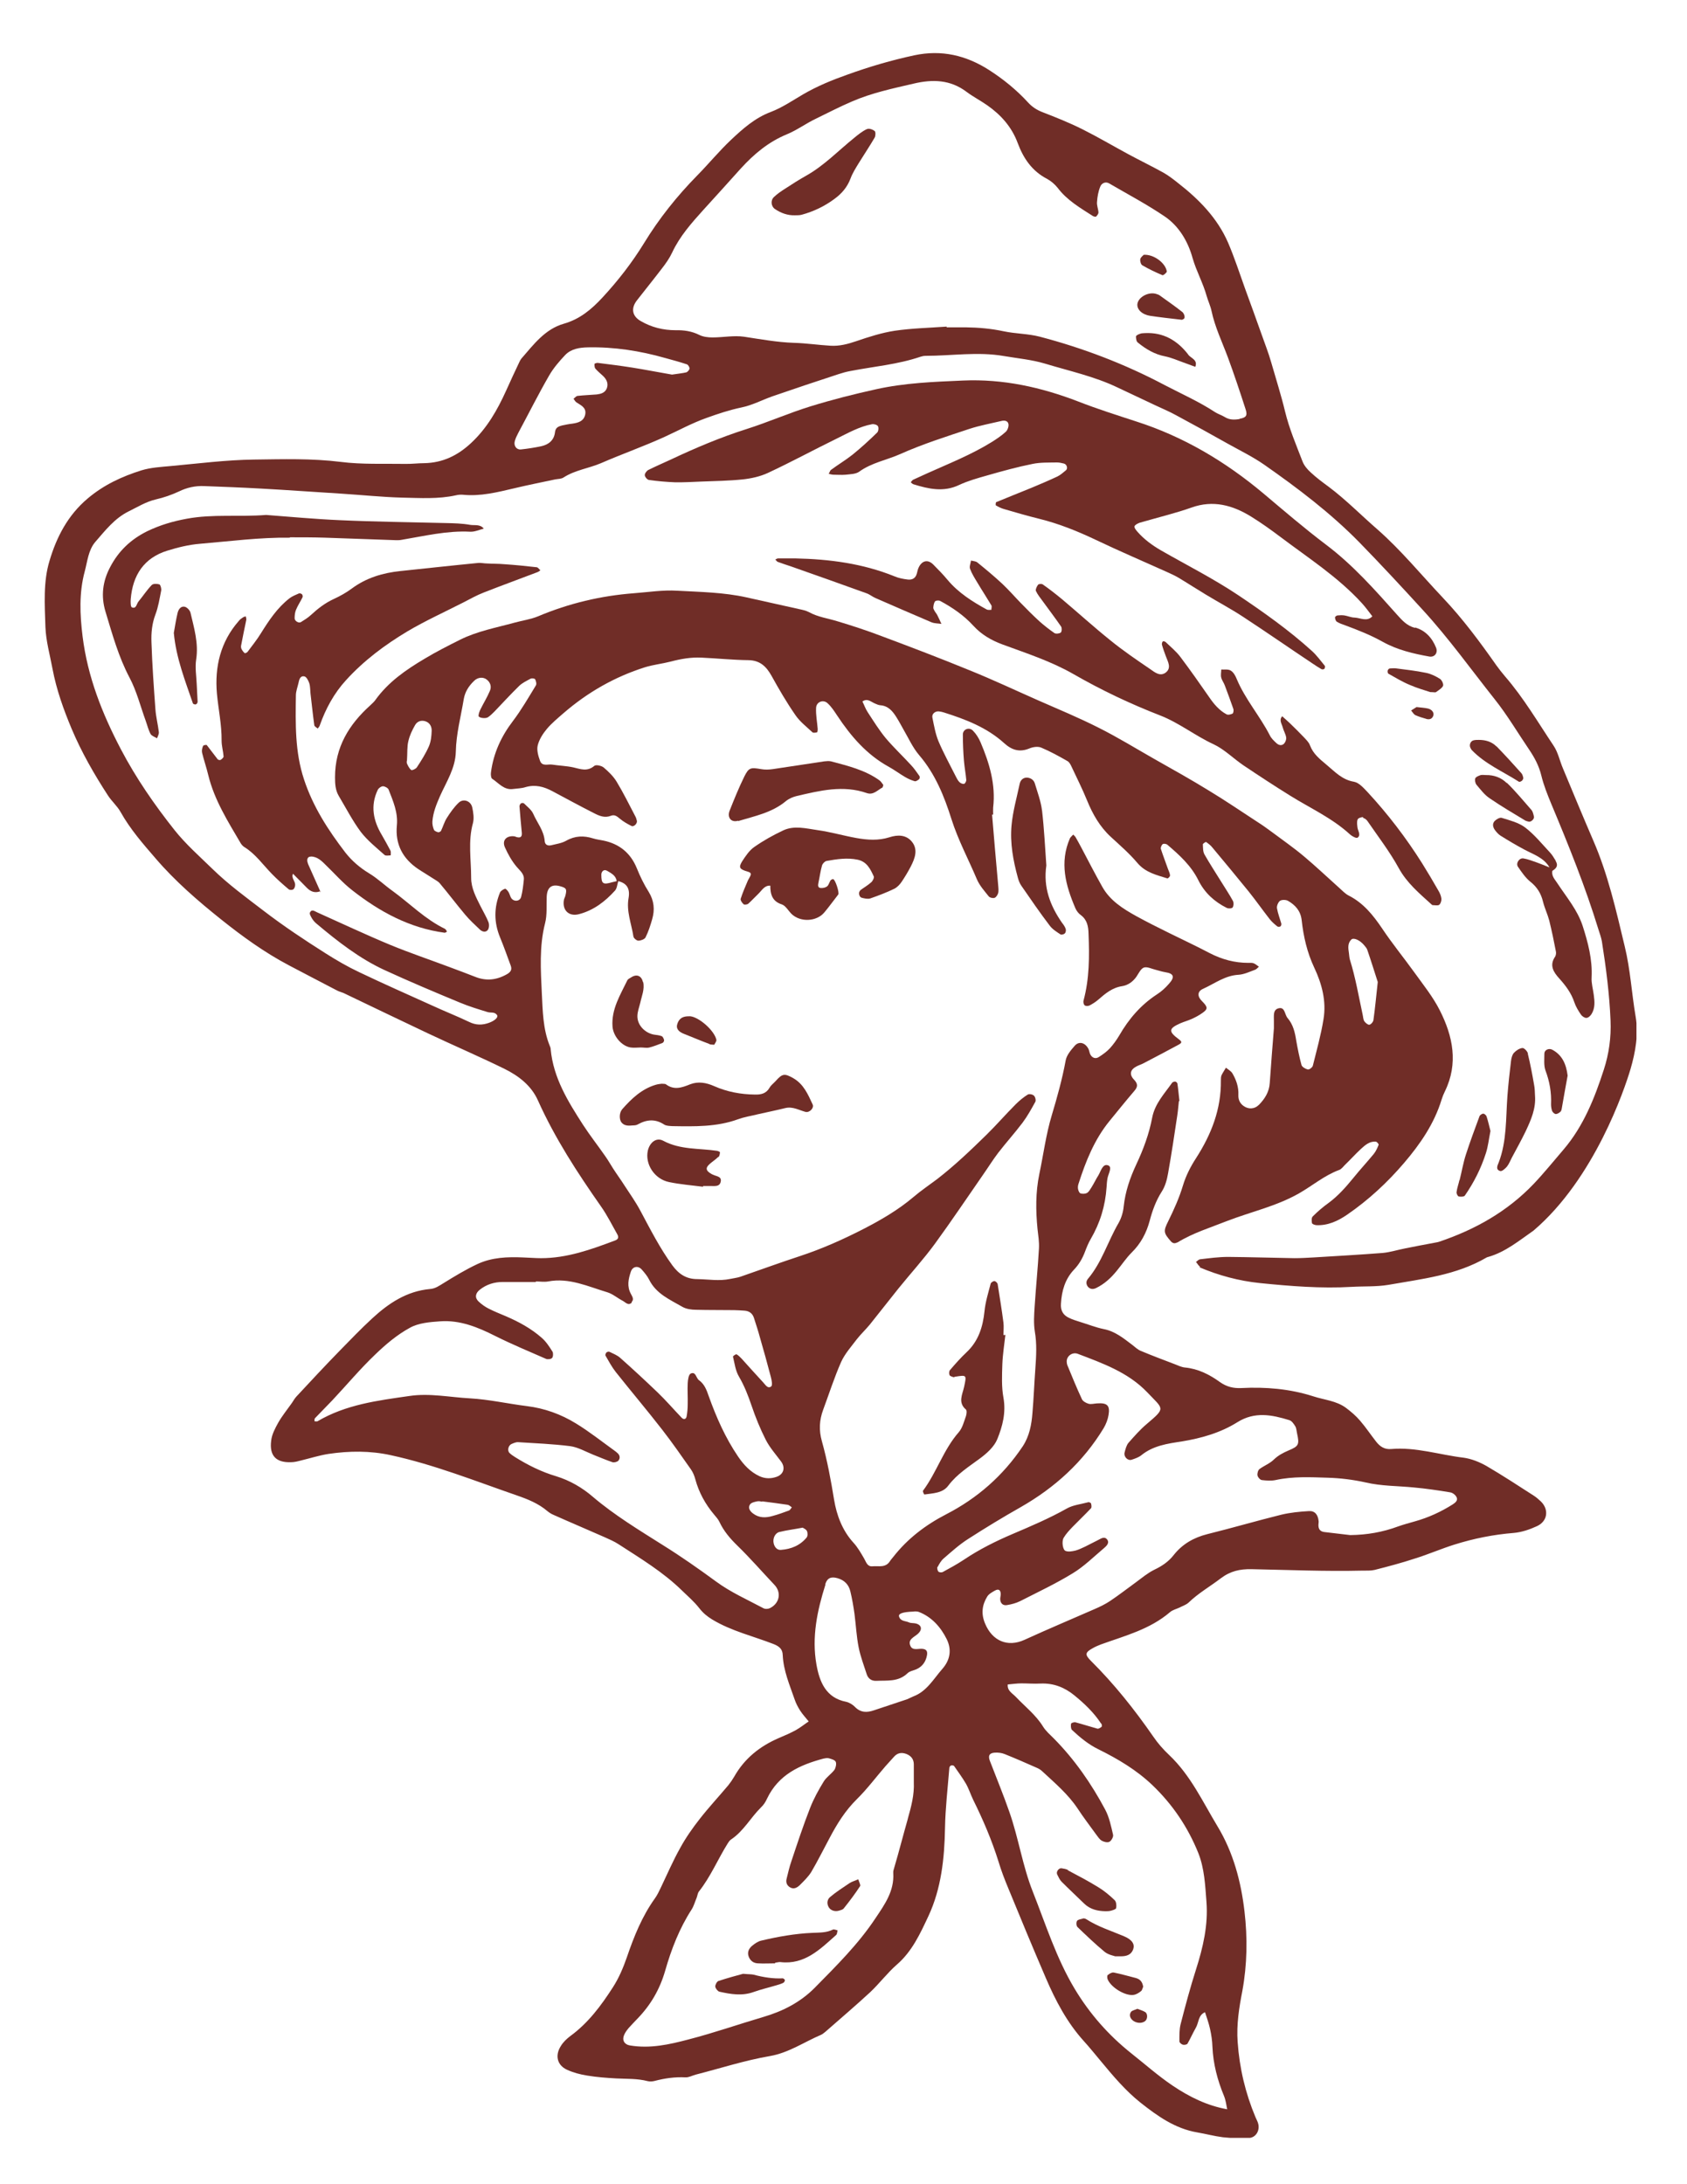
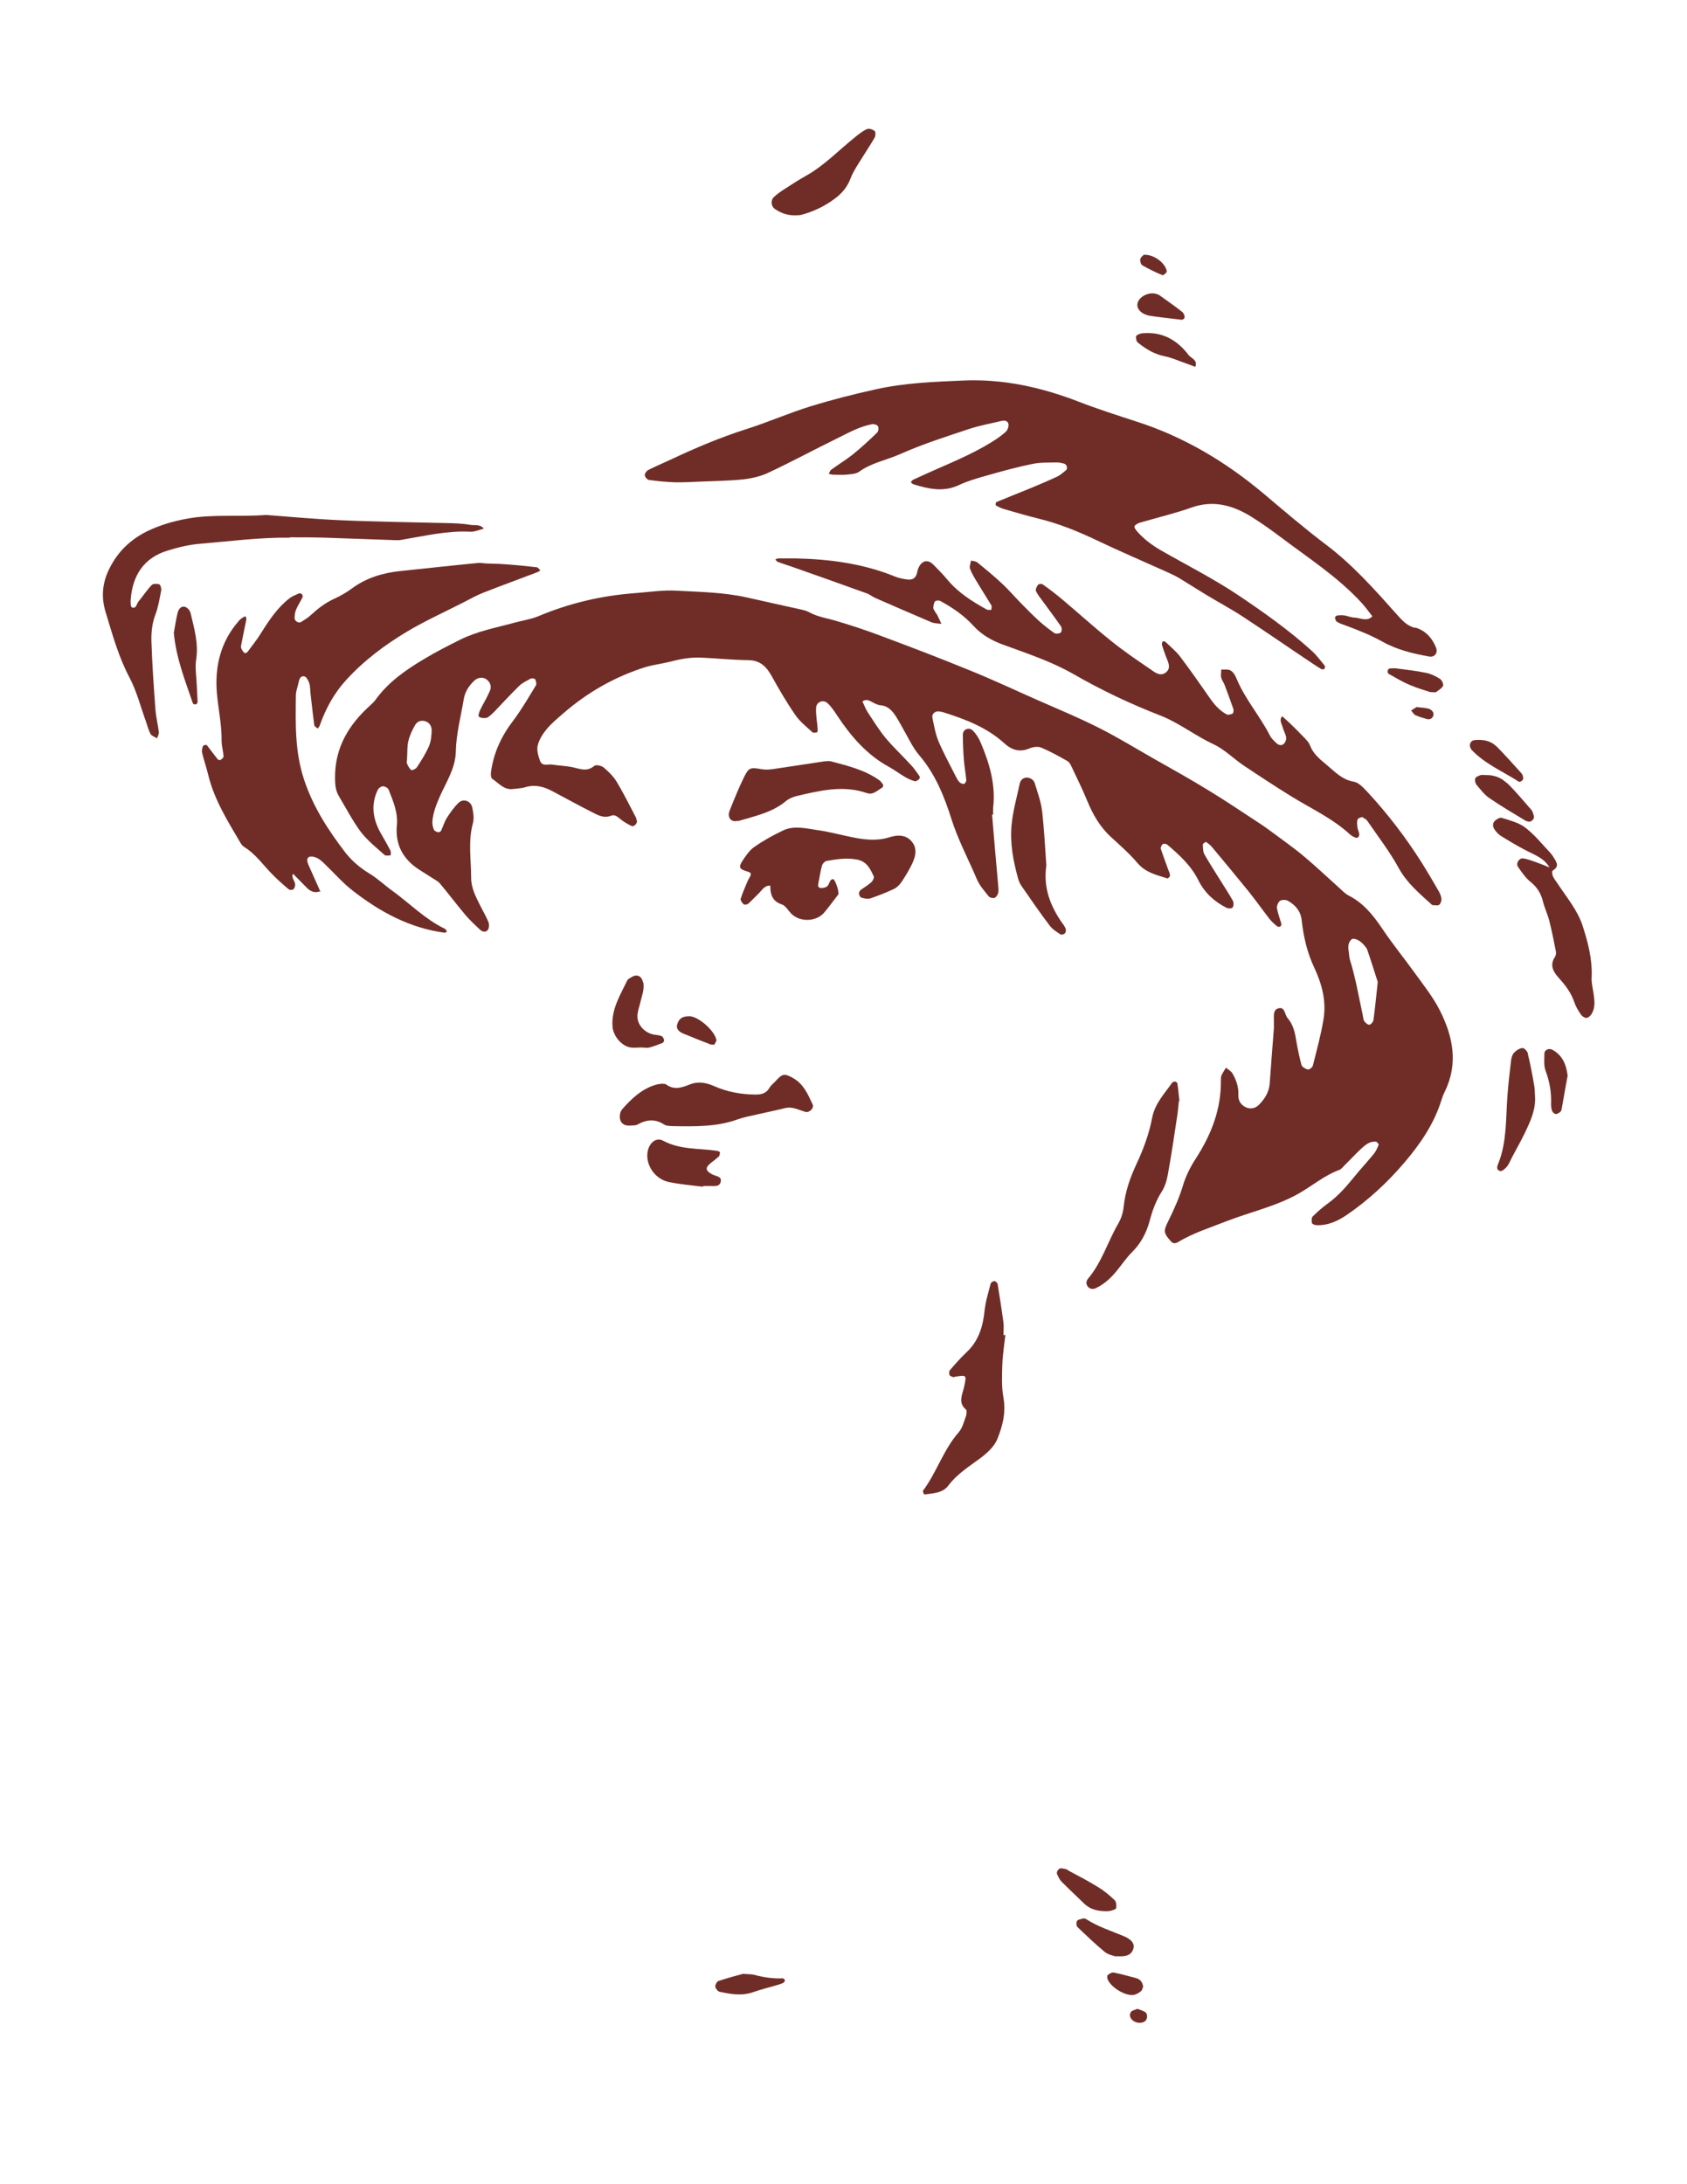
<svg xmlns="http://www.w3.org/2000/svg" version="1.0" preserveAspectRatio="xMidYMid meet" height="1056" viewBox="0 0 612 792" zoomAndPan="magnify" width="816">
  <defs>
    <clipPath id="7bdd76927c">
      <path clip-rule="nonzero" d="M 16.164 19.199 L 593.664 19.199 L 593.664 775.199 L 16.164 775.199 Z M 16.164 19.199" />
    </clipPath>
  </defs>
  <path fill-rule="nonzero" fill-opacity="1" d="M 116.238 323.5 L 116.367 323.238 C 116.301 323.238 116.238 323.238 116.172 323.238 C 116.172 323.238 116.172 323.238 116.172 323.301 L 116.172 323.434 Z M 116.238 323.5" fill="#702d27" />
  <path fill-rule="nonzero" fill-opacity="1" d="M 69.074 222.109 C 68.879 221.258 67.832 220.211 67.047 220.016 C 65.605 219.688 64.758 220.934 64.43 222.238 C 63.84 224.727 63.449 227.277 63.055 229.5 C 63.906 238.66 67.176 246.836 69.988 255.078 C 70.055 255.273 70.773 255.535 71.035 255.402 C 71.363 255.34 71.691 254.816 71.691 254.488 C 71.625 252.328 71.43 250.238 71.363 248.078 C 71.234 245.07 70.711 241.996 71.168 239.117 C 72.082 233.164 70.383 227.668 69.074 222.043 Z M 69.074 222.109" fill="#702d27" />
  <path fill-rule="nonzero" fill-opacity="1" d="M 257.398 378.641 C 257.789 378.773 258.184 378.773 259.098 378.836 C 259.359 378.312 260.012 377.531 259.883 377.008 C 259.098 373.605 253.602 368.828 250.398 368.504 C 249.809 368.504 249.156 368.504 248.5 368.633 C 246.867 368.961 246.016 370.074 245.621 371.641 C 245.297 373.016 246.211 374.129 248.043 374.848 C 251.184 376.09 254.258 377.398 257.398 378.574 Z M 257.398 378.641" fill="#702d27" />
  <path fill-rule="nonzero" fill-opacity="1" d="M 267.797 297.727 C 273.816 295.895 280.031 294.719 285.133 290.465 C 286.242 289.551 287.684 288.961 289.055 288.633 C 297.496 286.672 305.867 284.578 314.5 287.586 C 316.855 288.371 318.359 286.477 320.129 285.559 C 320.258 285.492 320.258 285.168 320.453 284.645 C 320.062 284.188 319.668 283.402 319.016 282.941 C 313.719 279.148 307.566 277.711 301.484 276.074 C 300.699 275.879 299.785 276.008 299 276.074 C 292.785 276.992 286.57 277.973 280.355 278.887 C 278.984 279.082 277.477 279.148 276.105 278.887 C 272.312 278.234 271.656 278.297 270.02 281.57 C 268.059 285.559 266.359 289.746 264.723 293.867 C 263.676 296.418 265.246 298.379 267.797 297.594 Z M 267.797 297.727" fill="#702d27" />
  <path fill-rule="nonzero" fill-opacity="1" d="M 112.312 310.68 C 113.098 310.418 114.34 310.742 115.191 311.199 C 116.301 311.789 117.219 312.707 118.133 313.621 C 121.34 316.695 124.281 320.098 127.816 322.844 C 137.758 330.629 148.617 336.516 161.305 338.215 C 161.566 338.215 161.895 337.953 162.156 337.824 C 162.023 337.629 161.961 337.43 161.828 337.234 C 161.699 337.039 161.566 336.91 161.371 336.777 C 154.305 333.375 148.746 327.684 142.469 323.105 C 139.523 321.012 136.906 318.461 133.832 316.629 C 130.496 314.602 127.617 312.117 125.262 309.109 C 119.051 300.996 113.555 292.559 110.285 282.617 C 106.949 272.543 107.211 262.402 107.34 252.133 C 107.34 250.695 107.93 249.191 108.258 247.75 C 108.52 246.508 108.844 244.938 110.414 245.266 C 111.133 245.395 111.855 246.703 112.18 247.688 C 112.574 248.863 112.508 250.238 112.641 251.48 C 113.098 255.273 113.488 259.133 114.012 262.926 C 114.012 263.383 114.797 263.777 115.254 264.168 C 115.516 263.844 115.844 263.516 115.977 263.121 C 118.133 256.973 121.207 251.348 125.523 246.641 C 132 239.508 139.652 233.816 147.832 228.914 C 154.371 225.055 161.305 221.914 168.109 218.445 C 170.527 217.203 172.949 215.828 175.5 214.848 C 181.977 212.297 188.516 209.941 194.992 207.457 C 195.387 207.324 195.711 207 196.039 206.805 C 195.582 206.41 195.191 205.758 194.73 205.691 C 190.809 205.234 186.816 204.84 182.891 204.578 C 180.797 204.383 178.707 204.449 176.68 204.316 C 175.633 204.316 174.586 204.055 173.539 204.121 C 164.117 205.035 154.699 206.082 145.281 207.062 C 138.934 207.719 132.918 209.484 127.617 213.41 C 125.59 214.914 123.367 216.156 121.078 217.203 C 117.938 218.641 115.32 220.672 112.77 223.023 C 111.723 224.008 110.414 224.793 109.172 225.574 C 108.32 226.098 106.816 225.117 106.883 224.137 C 106.883 223.09 107.012 221.977 107.406 221.062 C 108.059 219.492 109.043 218.055 109.762 216.551 C 109.891 216.289 109.762 215.699 109.566 215.504 C 109.305 215.242 108.715 215.043 108.453 215.176 C 107.273 215.699 106.098 216.156 105.117 216.875 C 100.668 220.277 97.594 224.922 94.652 229.633 C 93.211 231.988 91.445 234.145 89.809 236.371 C 89.613 236.629 88.895 236.957 88.762 236.828 C 88.305 236.434 87.914 235.91 87.652 235.387 C 87.453 235.062 87.391 234.539 87.453 234.145 C 88.043 231.004 88.699 227.867 89.352 224.727 C 89.418 224.332 89.223 223.941 89.156 223.484 C 88.762 223.613 88.371 223.68 88.043 223.941 C 87.52 224.27 86.996 224.66 86.605 225.184 C 79.996 232.707 77.84 241.797 78.691 251.48 C 79.215 257.172 80.457 262.797 80.391 268.617 C 80.391 270.516 80.98 272.41 81.109 274.309 C 81.109 274.699 80.457 275.289 79.996 275.551 C 79.738 275.684 79.082 275.551 78.887 275.223 C 77.578 273.59 76.336 271.824 75.027 270.188 C 74.895 269.992 73.719 270.188 73.652 270.516 C 73.324 271.301 73.129 272.215 73.324 273 C 73.98 275.684 74.895 278.297 75.551 281.047 C 77.773 290.137 82.68 297.855 87.324 305.773 C 87.652 306.297 88.109 306.82 88.633 307.145 C 92.688 309.633 95.371 313.555 98.641 316.891 C 100.539 318.855 102.629 320.688 104.723 322.453 C 105.117 322.777 106.031 322.777 106.426 322.453 C 106.816 322.191 107.078 321.406 107.078 320.816 C 107.078 319.441 105.574 318.332 106.293 316.828 C 107.996 318.527 109.695 320.293 111.395 321.996 C 112.77 323.367 114.34 323.891 116.172 323.172 C 114.73 319.902 113.227 316.629 111.789 313.359 C 111.395 312.379 111.133 311.004 112.379 310.613 Z M 112.312 310.68" fill="#702d27" />
  <path fill-rule="nonzero" fill-opacity="1" d="M 523.496 248.668 C 523.758 248.078 523.035 246.508 522.316 246.117 C 520.746 245.133 518.98 244.285 517.215 243.957 C 513.75 243.238 510.215 242.844 506.684 242.387 C 505.898 242.258 505.047 242.32 504.199 242.387 C 503.871 242.387 503.48 242.844 503.414 243.172 C 503.348 243.5 503.414 244.152 503.676 244.285 C 506.227 245.723 508.711 247.227 511.395 248.34 C 514.074 249.516 516.887 250.301 518.852 250.957 C 520.16 250.957 520.684 251.152 520.945 250.957 C 521.926 250.238 523.102 249.582 523.559 248.602 Z M 523.496 248.668" fill="#702d27" />
  <path fill-rule="nonzero" fill-opacity="1" d="M 517.477 260.703 C 518.523 260.965 519.504 260.77 519.961 259.523 C 520.355 258.414 519.438 257.234 518 256.91 C 516.824 256.648 515.578 256.582 513.879 256.387 C 513.422 256.648 512.637 257.172 511.918 257.629 C 512.441 258.219 512.832 259.004 513.488 259.328 C 514.797 259.918 516.168 260.309 517.543 260.703 Z M 517.477 260.703" fill="#702d27" />
  <path fill-rule="nonzero" fill-opacity="1" d="M 494.648 296.68 C 495.105 296.68 495.762 297.27 496.086 297.727 C 499.945 303.352 504.133 308.781 507.402 314.734 C 510.414 320.227 514.859 323.891 519.242 327.883 C 519.375 328.012 519.57 328.207 519.766 328.207 C 520.551 328.207 521.598 328.469 522.121 328.078 C 522.645 327.684 522.973 326.574 522.906 325.855 C 522.777 324.809 522.316 323.762 521.793 322.91 C 519.898 319.574 517.934 316.305 515.906 313.031 C 510.086 303.809 503.543 295.242 496.152 287.262 C 494.715 285.754 493.012 283.793 491.18 283.465 C 486.863 282.746 484.312 279.867 481.238 277.316 C 478.754 275.223 476.398 273.395 475.219 270.254 C 474.828 269.141 473.781 268.16 472.93 267.242 C 471.297 265.543 469.66 263.906 467.961 262.273 C 467.043 261.422 466.129 260.57 465.148 259.723 C 463.902 261.094 465.016 262.469 465.344 263.777 C 465.672 265.02 466.391 266.133 466.586 267.375 C 466.719 268.094 466.324 269.074 465.867 269.598 C 465.016 270.516 463.902 270.254 463.055 269.469 C 462.137 268.617 461.156 267.703 460.633 266.59 C 457.035 259.59 451.738 253.574 448.664 246.246 C 448.207 245.07 447.484 243.762 446.504 243.172 C 445.59 242.582 444.215 242.844 443.039 242.781 C 443.039 243.762 442.777 244.809 443.039 245.723 C 443.301 246.77 444.02 247.621 444.348 248.602 C 445.391 251.414 446.438 254.16 447.422 257.039 C 447.617 257.562 447.422 258.609 447.16 258.742 C 446.504 259.066 445.523 259.328 444.934 259.004 C 442.254 257.562 440.355 255.273 438.656 252.789 C 435.254 247.883 431.852 243.043 428.254 238.266 C 426.75 236.238 424.723 234.602 422.891 232.836 C 422.629 232.574 421.977 232.445 421.844 232.574 C 421.582 232.836 421.453 233.359 421.516 233.754 C 421.91 235.191 422.434 236.566 422.957 238.004 C 423.676 239.969 425.051 242.125 422.957 243.828 C 420.863 245.461 418.898 243.762 417.199 242.582 C 412.293 239.246 407.387 235.91 402.809 232.184 C 396.855 227.406 391.164 222.238 385.344 217.336 C 383.055 215.438 380.699 213.605 378.277 211.906 C 377.887 211.645 376.84 211.707 376.578 212.035 C 376.121 212.625 375.598 213.738 375.793 214.262 C 376.383 215.566 377.363 216.746 378.215 217.922 C 380.438 220.996 382.793 224.07 384.953 227.211 C 385.277 227.734 385.215 229.043 384.82 229.371 C 384.297 229.762 383.055 229.895 382.531 229.566 C 380.633 228.258 378.801 226.82 377.102 225.316 C 374.746 223.156 372.523 220.934 370.301 218.641 C 368.074 216.352 365.98 213.934 363.691 211.773 C 360.75 209.027 357.676 206.477 354.535 203.926 C 353.945 203.465 353.031 203.465 352.246 203.27 C 352.113 204.316 351.59 205.43 351.918 206.281 C 352.57 208.047 353.617 209.68 354.602 211.316 C 356.234 214.062 358 216.746 359.637 219.492 C 359.898 219.887 359.637 220.605 359.637 221.129 C 359.047 221.129 358.395 221.258 357.938 220.996 C 352.703 218.117 347.73 214.98 343.809 210.336 C 342.172 208.371 340.406 206.543 338.574 204.711 C 336.676 202.812 334.648 203.207 333.406 205.496 C 333.016 206.215 332.816 207.062 332.621 207.914 C 332.164 209.746 330.855 210.336 329.285 210.141 C 327.648 209.941 325.949 209.617 324.445 208.961 C 312.934 204.316 300.895 202.746 288.598 202.484 C 286.504 202.484 284.414 202.484 282.254 202.484 C 281.926 202.484 281.598 202.746 281.273 202.879 C 281.535 203.141 281.797 203.598 282.121 203.727 C 283.691 204.316 285.328 204.84 286.898 205.363 C 296.055 208.57 305.215 211.84 314.305 215.109 C 315.484 215.504 316.531 216.418 317.641 216.875 C 324.379 219.82 331.184 222.762 337.918 225.641 C 339.031 226.098 340.34 226.035 341.516 226.23 C 341.059 225.184 340.602 224.203 340.078 223.156 C 339.816 222.566 339.359 222.109 339.031 221.52 C 338.836 221.129 338.574 220.734 338.574 220.344 C 338.641 219.559 338.77 218.641 339.227 218.055 C 339.488 217.727 340.535 217.66 340.992 217.859 C 345.508 220.277 349.695 223.156 353.16 226.949 C 356.105 230.156 359.637 232.184 363.691 233.688 C 372.391 236.891 381.289 239.77 389.398 244.414 C 399.539 250.238 410.004 255.207 420.797 259.395 C 427.73 262.078 433.555 266.785 440.227 269.859 C 444.148 271.691 447.422 275.027 451.082 277.516 C 456.645 281.242 462.336 284.973 468.023 288.504 C 475.352 293.082 483.266 296.613 489.742 302.566 C 490.461 303.223 492.031 304.07 492.488 303.742 C 493.73 302.895 492.75 301.453 492.488 300.277 C 492.359 299.23 492.164 298.117 492.488 297.203 C 492.621 296.68 493.73 296.289 494.453 296.289 Z M 494.648 296.68" fill="#702d27" />
  <path fill-rule="nonzero" fill-opacity="1" d="M 105.246 194.832 C 109.434 194.832 113.684 194.832 117.871 194.965 C 126.508 195.227 135.141 195.617 143.773 195.879 C 144.43 195.879 145.02 195.879 145.672 195.746 C 153.914 194.375 162.156 192.348 170.66 192.805 C 172.23 192.871 173.93 192.086 175.5 191.691 C 174.191 189.992 172.23 190.582 170.594 190.32 C 167.715 189.797 164.707 189.73 161.762 189.664 C 148.941 189.336 136.055 189.207 123.234 188.617 C 114.207 188.227 105.184 187.375 96.547 186.723 C 86.672 187.508 77.25 186.328 67.766 188.094 C 62.73 189.012 58.086 190.383 53.441 192.609 C 47.488 195.551 43.039 199.738 39.965 205.625 C 37.219 210.793 36.562 216.156 38.266 221.781 C 40.75 229.957 42.973 238.137 47.031 245.789 C 49.582 250.629 50.953 256.125 52.852 261.355 C 53.441 262.992 53.832 264.691 54.617 266.133 C 55.012 266.852 56.188 267.242 56.973 267.703 C 57.234 266.98 57.691 266.199 57.625 265.477 C 57.301 262.73 56.582 259.984 56.383 257.234 C 55.797 249.125 55.207 241.012 54.945 232.902 C 54.812 229.5 55.141 226.098 56.383 222.828 C 57.43 220.082 57.887 217.074 58.477 214.129 C 58.609 213.41 58.215 212.035 57.824 211.906 C 56.973 211.645 55.535 211.578 55.012 212.168 C 53.246 214 51.871 216.156 50.234 218.117 C 49.516 218.969 49.449 220.934 47.816 220.211 C 47.355 220.016 47.355 218.25 47.422 217.27 C 48.141 208.504 52.262 202.289 60.703 199.672 C 64.496 198.496 68.484 197.516 72.41 197.188 C 83.336 196.27 94.191 194.832 105.117 194.965 Z M 105.246 194.832" fill="#702d27" />
  <path fill-rule="nonzero" fill-opacity="1" d="M 431.066 128.57 C 427.078 123.402 421.977 120.457 415.367 120.785 C 414.781 120.852 414.125 120.785 413.535 121.047 C 412.949 121.242 412.098 121.637 412.098 122.027 C 412.098 122.746 412.227 123.793 412.75 124.188 C 415.695 126.605 418.898 128.504 422.695 129.223 C 424.918 129.68 427.012 130.598 429.172 131.383 C 430.676 131.906 432.18 132.492 433.617 133.016 C 434.598 130.465 432.113 129.941 431.066 128.637 Z M 431.066 128.57" fill="#702d27" />
  <path fill-rule="nonzero" fill-opacity="1" d="M 427.141 450.531 C 432.77 447.062 439.047 445.168 445.129 442.746 C 453.766 439.41 462.859 437.449 471.098 432.805 C 476.07 429.992 480.453 426.195 485.816 424.234 C 486.734 423.906 487.387 422.859 488.172 422.141 C 490.004 420.375 491.703 418.477 493.602 416.711 C 495.172 415.273 496.809 413.77 499.098 413.965 C 499.488 413.965 500.207 414.879 500.145 415.078 C 499.684 416.254 499.16 417.43 498.375 418.414 C 495.957 421.355 493.34 424.168 490.918 427.176 C 488.238 430.449 485.426 433.652 481.957 436.203 C 479.93 437.645 477.969 439.344 476.203 441.109 C 475.742 441.57 475.809 442.746 475.941 443.465 C 476.004 443.859 476.922 444.184 477.512 444.25 C 481.695 444.445 485.359 442.746 488.695 440.457 C 496.414 435.156 503.281 428.812 509.367 421.684 C 515.188 414.879 520.289 407.488 522.973 398.723 C 523.297 397.676 523.691 396.695 524.148 395.781 C 529.121 385.641 527.094 375.762 522.316 366.344 C 519.832 361.438 516.301 357.055 513.094 352.605 C 509.234 347.242 505.047 342.141 501.387 336.648 C 498.113 331.805 494.582 327.422 489.285 324.742 C 487.977 324.086 486.93 322.91 485.816 321.93 C 481.566 318.137 477.379 314.145 472.996 310.48 C 469.27 307.344 465.277 304.594 461.352 301.652 C 459.652 300.406 457.953 299.164 456.184 298.055 C 450.363 294.258 444.605 290.336 438.656 286.738 C 432.18 282.746 425.508 279.02 418.898 275.289 C 412.098 271.43 405.426 267.309 398.492 263.844 C 391.363 260.246 383.969 257.172 376.645 253.965 C 368.336 250.301 360.16 246.441 351.723 243.043 C 341.191 238.723 330.527 234.668 319.867 230.68 C 314.566 228.652 309.137 226.883 303.707 225.25 C 300.309 224.203 296.711 223.746 293.504 221.977 C 292.391 221.391 291.148 221.129 289.906 220.867 C 283.562 219.426 277.152 218.055 270.805 216.613 C 262.562 214.781 254.062 214.652 245.688 214.195 C 240.453 213.867 235.223 214.719 229.988 215.109 C 217.953 216.027 206.375 218.773 195.188 223.484 C 192.508 224.594 189.5 224.988 186.688 225.773 C 180.012 227.605 173.145 228.848 166.867 231.988 C 162.547 234.145 158.164 236.371 154.043 238.855 C 147.309 242.844 140.832 247.293 136.121 253.898 C 135.664 254.555 134.945 255.145 134.355 255.73 C 126.637 262.664 121.535 270.906 121.535 281.832 C 121.535 284.25 121.664 286.539 122.91 288.633 C 125.523 293.016 127.879 297.594 130.891 301.652 C 133.309 304.789 136.516 307.344 139.523 310.023 C 139.98 310.418 141.027 310.156 141.746 310.156 C 141.746 309.566 141.879 308.848 141.617 308.387 C 140.637 306.492 139.59 304.66 138.543 302.828 C 135.402 297.594 134.289 292.168 137.039 286.41 C 137.363 285.754 138.281 285.102 138.934 285.102 C 139.59 285.102 140.699 285.691 140.961 286.277 C 142.598 290.465 144.43 294.586 143.973 299.297 C 143.316 306.164 146.129 311.332 151.625 315.059 C 153.391 316.238 155.223 317.285 156.988 318.461 C 157.84 319.051 158.887 319.508 159.539 320.293 C 162.68 324.023 165.621 327.945 168.762 331.676 C 170.398 333.637 172.297 335.34 174.125 337.105 C 174.977 337.891 176.219 338.152 176.938 337.234 C 177.461 336.582 177.527 335.207 177.199 334.355 C 176.414 332.395 175.305 330.562 174.324 328.602 C 172.688 325.332 170.922 322.059 170.922 318.332 C 170.922 311.723 169.742 305.051 171.574 298.445 C 172.035 296.68 171.707 294.586 171.312 292.754 C 170.789 290.398 168.043 289.418 166.344 291.121 C 164.707 292.688 163.332 294.652 162.09 296.613 C 161.176 298.055 160.719 299.754 159.996 301.258 C 159.867 301.52 159.277 301.848 158.949 301.781 C 158.426 301.652 157.641 301.324 157.445 300.93 C 157.055 300.016 156.793 298.902 156.859 297.855 C 157.121 294.586 158.297 291.707 159.605 288.699 C 161.961 283.465 165.23 278.496 165.359 272.543 C 165.492 266.066 167.191 259.852 168.238 253.508 C 168.699 250.824 170.07 248.73 171.969 246.902 C 173.34 245.527 175.305 245.395 176.613 246.441 C 177.922 247.488 178.379 248.992 177.723 250.5 C 176.742 252.852 175.371 255.012 174.258 257.301 C 173.93 258.02 173.602 258.871 173.602 259.59 C 173.602 260.309 176.156 260.703 177.07 260.047 C 177.922 259.461 178.707 258.676 179.426 257.957 C 182.367 254.883 185.246 251.742 188.254 248.797 C 189.434 247.621 191.004 246.902 192.441 246.117 C 192.898 245.855 193.945 245.984 194.145 246.312 C 194.469 246.965 194.73 248.012 194.406 248.535 C 191.723 252.918 189.172 257.367 186.098 261.422 C 181.844 266.98 179.031 273.066 178.117 280 C 177.984 280.785 178.117 282.094 178.508 282.355 C 180.93 283.926 182.828 286.605 186.227 286.082 C 187.668 285.887 189.172 285.887 190.609 285.43 C 194.145 284.383 197.281 285.23 200.355 286.867 C 205.395 289.551 210.43 292.297 215.469 294.848 C 217.363 295.828 219.328 296.68 221.551 295.828 C 222.988 295.242 223.84 296.023 224.887 296.875 C 226.129 297.922 227.633 298.773 229.074 299.492 C 229.922 299.949 231.297 298.578 231.035 297.594 C 230.906 297.008 230.707 296.352 230.383 295.828 C 228.223 291.707 226.129 287.457 223.711 283.465 C 222.531 281.504 220.766 279.805 219 278.297 C 218.215 277.645 216.188 277.188 215.598 277.711 C 212.98 279.934 210.496 278.82 207.879 278.234 C 205.395 277.711 202.844 277.645 200.355 277.254 C 198.785 276.992 196.695 278.035 195.91 275.879 C 195.254 274.113 194.668 272.02 195.059 270.316 C 195.582 268.16 196.957 266 198.395 264.301 C 200.16 262.207 202.32 260.441 204.414 258.609 C 213.18 251.023 223.055 245.395 234.043 241.93 C 237.055 241.012 240.191 240.688 243.27 239.902 C 246.996 238.922 250.66 238.266 254.52 238.461 C 260.211 238.723 265.836 239.312 271.527 239.379 C 275.711 239.445 278 241.668 279.898 245.07 C 282.582 249.91 285.395 254.75 288.531 259.262 C 290.168 261.684 292.59 263.516 294.746 265.543 C 295.074 265.805 295.859 265.676 296.383 265.543 C 296.578 265.543 296.645 264.758 296.645 264.367 C 296.449 261.816 295.926 259.262 296.055 256.711 C 296.121 254.488 298.672 253.508 300.242 255.012 C 301.617 256.254 302.664 257.891 303.707 259.461 C 308.68 266.98 314.438 273.652 322.418 278.035 C 324.445 279.148 326.34 280.59 328.371 281.766 C 329.48 282.418 330.66 282.941 331.836 283.27 C 332.293 283.402 333.012 282.879 333.406 282.551 C 333.668 282.355 333.734 281.633 333.535 281.371 C 332.555 280 331.641 278.625 330.461 277.383 C 327.453 274.113 324.184 271.039 321.305 267.637 C 318.883 264.691 316.855 261.422 314.762 258.219 C 313.98 257.039 313.52 255.664 312.867 254.359 C 314.699 253.051 316.008 254.555 317.512 255.141 C 318.098 255.402 318.688 255.664 319.344 255.73 C 322.219 255.926 323.855 257.891 325.23 260.113 C 326.145 261.555 326.93 263.059 327.781 264.562 C 329.613 267.703 331.117 271.102 333.473 273.852 C 339.293 280.652 342.562 288.766 345.18 297.07 C 347.602 304.66 351.328 311.594 354.402 318.855 C 355.383 321.145 357.152 323.105 358.719 325.07 C 359.113 325.527 360.355 325.789 360.879 325.527 C 361.469 325.266 362.059 324.285 362.188 323.5 C 362.32 322.254 362.059 320.949 361.992 319.641 C 361.273 311.527 360.551 303.48 359.898 295.371 C 360.027 295.371 360.16 295.371 360.289 295.371 C 360.289 294.52 360.227 293.672 360.289 292.82 C 361.273 284.449 358.918 276.664 355.711 269.141 C 355.059 267.637 354.141 266.133 352.965 264.953 C 351.59 263.516 349.301 264.43 349.301 266.328 C 349.301 269.535 349.434 272.738 349.695 275.879 C 349.891 278.234 350.348 280.523 350.543 282.879 C 350.543 283.336 350.086 284.188 349.695 284.25 C 349.172 284.316 348.449 283.988 348.059 283.598 C 347.469 283.008 347.078 282.223 346.684 281.438 C 344.59 277.254 342.301 273.133 340.469 268.812 C 339.359 266.133 338.836 263.121 338.246 260.18 C 337.984 258.871 339.227 257.824 340.602 257.957 C 341.191 258.02 341.844 258.152 342.434 258.348 C 350.281 260.832 358 263.777 364.281 269.469 C 367.094 272.02 369.906 272.871 373.504 271.363 C 374.746 270.84 376.578 270.578 377.754 271.102 C 381.027 272.477 384.23 274.242 387.305 276.008 C 387.961 276.402 388.418 277.316 388.746 278.035 C 390.641 282.094 392.668 286.082 394.371 290.27 C 396.398 295.242 399.016 299.82 403.004 303.484 C 406.277 306.492 409.676 309.434 412.555 312.836 C 415.562 316.434 419.621 317.285 423.543 318.527 C 423.742 318.527 424.527 317.809 424.461 317.414 C 424.395 316.566 423.938 315.781 423.676 314.996 C 422.824 312.574 421.91 310.219 421.125 307.801 C 420.992 307.34 421.387 306.426 421.777 306.098 C 422.172 305.836 423.086 305.969 423.48 306.297 C 427.863 310.023 432.113 313.883 434.73 319.18 C 437.02 323.762 440.551 326.965 445 329.191 C 445.59 329.516 446.832 329.453 447.16 329.059 C 447.551 328.535 447.617 327.359 447.289 326.703 C 445.98 324.285 444.41 321.996 442.973 319.641 C 440.945 316.367 438.852 313.164 436.953 309.828 C 436.367 308.781 436.43 307.406 436.367 306.164 C 436.367 305.902 437.348 305.25 437.543 305.312 C 438.395 305.902 439.242 306.559 439.898 307.406 C 444.281 312.641 448.598 317.875 452.914 323.172 C 455.598 326.508 458.016 329.973 460.633 333.312 C 461.418 334.293 462.398 335.141 463.379 335.926 C 463.641 336.125 464.23 336.125 464.492 335.926 C 464.754 335.797 464.887 335.207 464.82 334.879 C 464.297 333.051 463.578 331.219 463.25 329.32 C 463.117 328.469 463.707 327.098 464.363 326.637 C 465.082 326.18 466.52 326.246 467.238 326.637 C 469.855 328.145 471.82 330.234 472.211 333.637 C 472.867 339.59 474.172 345.348 476.789 350.906 C 479.539 356.727 481.238 363.074 480.125 369.613 C 479.211 375.305 477.641 380.867 476.266 386.426 C 476.137 387.016 474.957 387.93 474.434 387.801 C 473.586 387.602 472.344 386.883 472.145 386.164 C 471.359 383.285 470.773 380.344 470.25 377.398 C 469.789 374.391 469.137 371.512 467.109 369.156 C 466.062 367.98 466.191 365.23 464.102 365.559 C 461.613 365.953 462.203 368.504 462.137 370.336 C 462.137 371.184 462.137 372.035 462.137 372.887 C 461.613 379.492 461.09 386.098 460.633 392.707 C 460.438 395.91 458.867 398.395 456.773 400.555 C 455.074 402.254 452.848 402.32 451.02 400.945 C 449.711 399.965 449.188 398.594 449.25 397.023 C 449.383 394.145 448.465 391.527 447.027 389.109 C 446.504 388.324 445.523 387.801 444.738 387.145 C 444.215 388.062 443.625 388.91 443.168 389.828 C 442.906 390.414 442.906 391.07 442.906 391.723 C 443.039 402.191 439.441 411.348 433.879 419.98 C 431.918 422.992 430.215 426.328 429.168 429.793 C 427.797 434.371 425.898 438.559 423.805 442.812 C 421.973 446.473 422.105 447.062 424.789 450.137 C 425.441 450.855 426.16 450.988 427.012 450.531 Z M 490.199 340.703 C 491.051 339.852 493.406 340.898 494.977 342.859 C 495.367 343.32 495.824 343.844 496.023 344.43 C 497.461 348.617 498.77 352.867 499.816 356.074 C 499.227 361.438 498.836 365.691 498.246 369.875 C 498.18 370.531 497.328 371.512 496.742 371.578 C 496.219 371.641 495.301 370.855 494.91 370.27 C 494.516 369.613 494.516 368.633 494.32 367.848 C 492.883 361.242 491.77 354.57 489.742 348.094 C 489.48 347.309 489.48 346.395 489.348 345.543 C 489.09 343.844 488.828 342.074 490.199 340.703 Z M 155.613 270.578 C 154.438 273.262 152.867 275.746 151.23 278.234 C 150.84 278.82 149.531 279.41 149.203 279.215 C 148.484 278.691 148.027 277.711 147.633 276.859 C 147.438 276.336 147.633 275.617 147.633 275.945 C 147.832 272.871 147.633 270.711 148.156 268.684 C 148.617 266.656 149.531 264.758 150.578 262.926 C 151.363 261.555 152.801 261.031 154.371 261.555 C 155.941 262.078 156.66 263.516 156.598 265.02 C 156.531 266.918 156.336 268.879 155.613 270.578 Z M 155.613 270.578" fill="#702d27" />
  <path fill-rule="nonzero" fill-opacity="1" d="M 427.863 399.18 C 427.535 396.367 427.402 394.602 427.141 392.969 C 427.141 392.641 426.684 392.246 426.355 392.184 C 426.031 392.184 425.441 392.312 425.246 392.574 C 422.434 396.566 418.965 400.164 417.984 405.266 C 416.871 411.152 414.781 416.777 412.227 422.207 C 409.938 427.113 408.238 432.02 407.648 437.449 C 407.453 439.539 406.801 441.699 405.754 443.531 C 401.895 450.137 399.734 457.727 394.699 463.68 C 393.977 464.527 393.914 465.641 394.699 466.621 C 395.547 467.539 396.594 467.539 397.574 467.078 C 400.715 465.574 403.137 463.285 405.293 460.602 C 407.062 458.445 408.566 456.156 410.527 454.191 C 413.863 450.922 415.891 447.062 417.07 442.68 C 418.051 438.953 419.359 435.355 421.453 432.082 C 422.695 430.188 423.348 427.766 423.742 425.477 C 424.984 418.543 426.031 411.543 427.078 404.543 C 427.402 402.453 427.535 400.293 427.664 399.312 Z M 427.863 399.18" fill="#702d27" />
  <path fill-rule="nonzero" fill-opacity="1" d="M 364.609 484.086 C 364.41 484.086 364.215 484.086 364.02 484.086 C 364.02 482.582 364.215 481.078 364.02 479.574 C 363.43 474.93 362.645 470.285 361.926 465.641 C 361.859 465.184 361.141 464.527 360.75 464.527 C 360.289 464.527 359.441 465.051 359.375 465.508 C 358.523 468.781 357.477 472.117 357.152 475.453 C 356.562 481.207 354.926 486.309 350.676 490.301 C 348.516 492.328 346.555 494.551 344.59 496.844 C 344.266 497.234 344.266 498.148 344.461 498.609 C 344.723 499.066 345.441 499.195 345.965 499.395 C 346.098 499.395 346.359 499.195 346.555 499.195 C 350.742 498.543 350.676 498.543 349.758 502.859 C 349.172 505.605 347.406 508.551 350.414 511.102 C 350.805 511.43 350.676 512.801 350.414 513.523 C 349.695 515.484 349.172 517.773 347.797 519.344 C 342.238 525.688 339.816 533.867 334.844 540.539 C 334.648 540.734 335.238 541.977 335.367 541.91 C 338.441 541.453 341.977 541.453 344.004 538.707 C 347.145 534.52 351.461 531.836 355.516 528.828 C 358 526.996 360.684 524.578 361.797 521.828 C 363.691 517.184 365 512.215 364.02 506.785 C 363.301 502.859 363.496 498.738 363.625 494.684 C 363.758 491.086 364.348 487.488 364.738 483.957 Z M 364.609 484.086" fill="#702d27" />
  <path fill-rule="nonzero" fill-opacity="1" d="M 233.258 356.141 C 232.734 353.852 231.035 353.066 229.008 354.375 C 228.484 354.699 227.766 355.027 227.57 355.484 C 225.016 360.785 221.746 365.953 222.203 372.23 C 222.465 375.699 225.477 379.297 228.746 379.82 C 229.988 380.016 231.23 379.82 232.473 379.82 C 233.52 379.82 234.633 380.082 235.613 379.82 C 237.184 379.426 238.754 378.773 240.324 378.184 C 240.652 378.051 240.977 377.465 240.914 377.137 C 240.781 376.613 240.453 375.828 239.996 375.699 C 239.016 375.305 237.969 375.305 236.988 375.109 C 233.781 374.391 231.23 371.641 231.23 368.504 C 231.23 366.867 231.887 365.23 232.277 363.598 C 232.801 361.109 233.914 358.758 233.324 356.074 Z M 233.258 356.141" fill="#702d27" />
  <path fill-rule="nonzero" fill-opacity="1" d="M 513.289 227.668 C 510.348 226.883 508.711 224.988 506.816 222.895 C 498.77 213.867 490.723 204.773 480.977 197.449 C 473.191 191.562 465.801 185.215 458.344 178.938 C 444.543 167.359 429.367 158.332 412.227 152.836 C 405.23 150.547 398.164 148.324 391.297 145.641 C 377.758 140.41 363.887 137.336 349.301 137.988 C 338.77 138.445 328.238 138.84 317.902 141.129 C 309.859 142.895 301.879 144.922 294.027 147.344 C 286.18 149.762 278.656 153.098 270.805 155.586 C 261.32 158.594 252.23 162.453 243.203 166.703 C 240.52 167.949 237.773 169.125 235.156 170.434 C 234.566 170.762 233.848 171.742 233.914 172.332 C 233.98 172.984 234.828 173.965 235.418 174.031 C 238.559 174.488 241.699 174.75 244.836 174.883 C 247.977 174.945 251.184 174.75 254.324 174.621 C 259.359 174.422 264.395 174.359 269.434 173.836 C 272.508 173.508 275.777 172.789 278.59 171.48 C 287.027 167.555 295.207 163.105 303.512 159.051 C 307.633 157.023 311.754 154.668 316.332 153.82 C 317.055 153.688 318.164 154.016 318.492 154.539 C 318.82 155.062 318.688 156.371 318.23 156.828 C 315.352 159.641 312.344 162.387 309.27 164.875 C 306.785 166.836 304.035 168.473 301.484 170.367 C 301.094 170.629 300.961 171.348 300.633 171.809 C 301.223 171.938 301.812 172.133 302.402 172.133 C 303.84 172.133 305.344 172.266 306.785 172.133 C 308.418 171.938 310.383 171.938 311.625 171.086 C 316.203 167.75 321.699 166.836 326.668 164.613 C 334.715 161.016 343.219 158.332 351.656 155.52 C 355.449 154.277 359.441 153.559 363.301 152.641 C 364.348 152.379 365.656 152.512 365.852 153.82 C 365.98 154.668 365.523 155.977 364.871 156.566 C 363.301 158.004 361.535 159.184 359.766 160.293 C 352.375 164.875 344.266 168.078 336.414 171.609 C 334.715 172.395 332.949 173.18 331.246 173.965 C 330.922 174.16 330.66 174.555 330.398 174.883 C 330.723 175.145 330.984 175.469 331.379 175.602 C 336.875 177.301 342.301 178.543 347.93 175.863 C 351.133 174.359 354.664 173.379 358.133 172.395 C 363.625 170.824 369.055 169.32 374.617 168.211 C 377.496 167.621 380.504 167.75 383.445 167.688 C 384.297 167.688 385.082 167.883 385.934 168.078 C 387.043 168.34 387.504 169.91 386.652 170.562 C 385.672 171.348 384.691 172.266 383.578 172.789 C 380.504 174.227 377.43 175.535 374.289 176.844 C 369.973 178.609 365.656 180.312 361.402 182.078 C 361.207 182.141 361.141 183.188 361.273 183.254 C 362.188 183.777 363.168 184.301 364.148 184.562 C 368.402 185.805 372.652 187.047 376.906 188.094 C 384.102 189.859 390.902 192.609 397.641 195.812 C 406.016 199.805 414.582 203.465 423.02 207.262 C 424.527 207.98 426.098 208.633 427.535 209.484 C 430.805 211.445 434.012 213.539 437.281 215.504 C 441.793 218.25 446.504 220.734 450.887 223.613 C 459.391 229.176 467.762 234.996 476.203 240.621 C 477.25 241.34 478.297 241.996 479.406 242.648 C 479.668 242.781 480.258 242.715 480.453 242.52 C 480.648 242.258 480.781 241.602 480.586 241.406 C 479.078 239.574 477.707 237.676 476.004 236.109 C 467.633 228.52 458.477 222.043 449.121 215.766 C 440.094 209.746 430.477 204.906 421.125 199.543 C 417.984 197.711 415.105 195.617 412.688 192.871 C 412.164 192.281 411.445 191.43 411.574 190.844 C 411.703 190.32 412.75 189.797 413.473 189.535 C 416.871 188.551 420.34 187.637 423.805 186.656 C 426.617 185.871 429.496 185.02 432.246 184.039 C 440.094 181.227 447.223 183.188 453.961 187.375 C 457.559 189.598 461.027 192.086 464.426 194.637 C 474.566 202.289 485.293 209.156 493.992 218.641 C 495.367 220.148 496.609 221.848 497.852 223.484 C 495.891 225.512 493.602 224.07 491.441 223.941 C 490.199 223.941 488.957 223.352 487.715 223.156 C 486.863 223.023 486.016 223.09 485.23 223.156 C 484.902 223.156 484.312 223.613 484.312 223.875 C 484.312 224.398 484.574 225.184 484.969 225.445 C 485.816 225.969 486.863 226.359 487.844 226.688 C 492.621 228.453 497.266 230.285 501.711 232.773 C 506.879 235.648 512.703 237.023 518.523 238.07 C 520.484 238.398 521.73 236.695 520.945 234.801 C 519.504 231.203 516.953 228.52 513.355 227.539 Z M 513.289 227.668" fill="#702d27" />
  <path fill-rule="nonzero" fill-opacity="1" d="M 378.016 293.934 C 377.625 290.598 376.383 287.324 375.402 284.055 C 375.008 282.746 373.832 282.027 372.523 281.961 C 371.082 281.961 370.168 282.941 369.906 284.25 C 368.859 289.223 367.422 294.195 366.961 299.297 C 366.375 305.707 367.551 312.051 369.254 318.266 C 369.516 319.246 369.906 320.293 370.496 321.145 C 373.898 326.051 377.234 330.957 380.832 335.664 C 381.812 336.973 383.316 337.891 384.691 338.805 C 385.016 339.066 385.996 338.805 386.324 338.414 C 386.652 338.086 386.781 337.234 386.586 336.777 C 386.324 335.992 385.801 335.273 385.277 334.617 C 381.027 328.469 378.41 321.863 379.586 313.816 C 379.129 307.406 378.801 300.605 378.016 293.801 Z M 378.016 293.934" fill="#702d27" />
  <path fill-rule="nonzero" fill-opacity="1" d="M 260.668 419.523 C 261.059 419.133 261.125 418.414 261.191 417.824 C 261.191 417.691 260.535 417.367 260.145 417.301 C 253.602 416.32 246.801 416.973 240.586 413.637 C 238.102 412.328 235.746 414.227 235.027 417.168 C 233.914 422.074 237.379 427.504 242.68 428.617 C 246.734 429.469 250.922 429.793 255.043 430.316 C 255.043 430.254 255.043 430.121 255.043 430.055 C 256.09 430.055 257.137 430.055 258.184 430.055 C 259.426 430.055 260.93 430.254 261.387 428.746 C 262.043 426.59 260.012 426.59 258.77 426 C 258.574 425.934 258.379 425.805 258.184 425.738 C 255.957 424.496 255.828 423.449 257.594 421.945 C 258.574 421.094 259.621 420.441 260.535 419.523 Z M 260.668 419.523" fill="#702d27" />
  <path fill-rule="nonzero" fill-opacity="1" d="M 274.402 404.152 C 277.871 403.367 281.402 402.648 284.871 401.797 C 287.551 401.145 289.777 402.516 292.195 403.172 C 293.637 403.562 295.402 401.797 294.812 400.488 C 293.113 396.828 291.543 393.098 287.75 390.938 C 284.609 389.172 283.824 389.238 281.336 392.051 C 280.617 392.836 279.703 393.488 279.18 394.406 C 277.938 396.566 276.039 396.957 273.816 396.891 C 268.715 396.828 263.742 395.91 259.031 393.816 C 256.219 392.574 253.277 392.051 250.398 393.164 C 247.324 394.406 244.512 395.387 241.566 393.164 C 241.305 392.969 240.715 393.031 240.062 392.969 C 239.539 393.031 238.688 393.098 237.84 393.359 C 232.801 394.863 229.074 398.395 225.738 402.191 C 224.559 403.562 224.625 405.984 225.477 407.031 C 226.586 408.34 228.094 408.207 229.598 408.078 C 230.25 408.078 230.906 408.012 231.43 407.684 C 234.633 405.918 237.707 405.656 240.914 407.75 C 241.699 408.273 242.941 408.273 243.988 408.34 C 251.969 408.469 260.012 408.664 267.73 405.852 C 269.891 405.066 272.18 404.676 274.469 404.152 Z M 274.402 404.152" fill="#702d27" />
  <path fill-rule="nonzero" fill-opacity="1" d="M 312.082 322.91 C 311.297 323.5 311.625 325.266 312.605 325.527 C 313.586 325.789 314.762 326.051 315.68 325.789 C 318.688 324.742 321.633 323.629 324.445 322.258 C 325.492 321.734 326.473 320.688 327.125 319.703 C 328.305 317.938 329.414 316.105 330.398 314.211 C 331.902 311.266 333.145 308.062 330.789 305.184 C 328.695 302.633 325.621 302.633 322.613 303.613 C 318.688 304.855 314.699 304.594 310.707 303.875 C 305.934 303.023 301.289 301.652 296.512 300.996 C 292.391 300.406 288.074 299.23 284.086 301.129 C 280.488 302.828 276.957 304.789 273.684 307.082 C 271.852 308.324 270.48 310.418 269.238 312.312 C 267.863 314.539 268.254 315.191 271.199 316.043 C 272.246 316.367 272.637 316.629 272.18 317.676 C 271.918 318.266 271.527 318.789 271.266 319.379 C 270.348 321.535 269.434 323.629 268.715 325.855 C 268.516 326.375 269.172 327.359 269.762 327.883 C 270.02 328.145 271.066 328.012 271.461 327.684 C 272.703 326.574 273.816 325.332 275.059 324.152 C 276.367 322.91 277.281 321.012 279.441 321.145 C 279.441 324.285 280.16 326.836 283.629 327.945 C 285 328.406 285.98 330.234 287.16 331.414 C 290.363 334.488 296.25 334.227 299.066 330.824 C 300.832 328.73 302.402 326.508 304.102 324.348 C 304.559 323.695 303.055 318.984 302.27 318.789 C 302.008 318.723 301.484 318.984 301.289 319.246 C 300.832 319.965 300.633 320.949 300.047 321.406 C 299.457 321.863 298.543 322.059 297.758 321.996 C 296.645 321.93 296.711 321.012 296.906 320.098 C 297.363 318.004 297.625 315.844 298.215 313.816 C 298.41 313.164 299.195 312.312 299.848 312.184 C 303.578 311.527 307.305 310.941 311.102 311.723 C 314.504 312.445 315.746 315.125 316.988 317.809 C 317.184 318.266 316.594 319.508 316.008 319.965 C 314.762 321.078 313.258 321.93 311.949 322.91 Z M 312.082 322.91" fill="#702d27" />
  <path fill-rule="nonzero" fill-opacity="1" d="M 563.266 315.781 C 563.266 315.781 563.137 315.715 563.137 315.715 L 563.266 315.715 Z M 563.266 315.781" fill="#702d27" />
  <path fill-rule="nonzero" fill-opacity="1" d="M 564.379 312.117 C 563.723 311.07 563.07 309.895 562.219 309.043 C 559.34 305.969 556.66 302.633 553.324 300.082 C 550.902 298.25 547.699 297.465 544.754 296.547 C 544.035 296.352 542.727 297.137 542.137 297.793 C 541.223 298.902 541.68 300.211 542.531 301.258 C 543.055 301.914 543.641 302.566 544.363 303.023 C 547.176 304.789 550.051 306.492 552.996 308.062 C 556.266 309.828 559.996 310.941 562.09 314.473 C 562.09 314.473 562.023 314.473 561.957 314.473 C 561.957 314.473 561.828 314.34 561.828 314.34 C 561.828 314.34 561.957 314.473 561.957 314.473 C 560.453 313.883 558.949 313.23 557.445 312.707 C 555.875 312.184 554.305 311.527 552.668 311.266 C 551.098 311.004 549.789 313.098 550.707 314.34 C 552.016 316.238 553.387 318.266 555.156 319.703 C 557.641 321.668 559.078 324.023 559.801 327.098 C 560.387 329.387 561.434 331.543 562.023 333.77 C 562.938 337.496 563.723 341.227 564.441 345.02 C 564.574 345.609 564.441 346.395 564.18 346.852 C 561.957 350.055 563.594 352.543 565.688 354.832 C 567.977 357.383 570.004 360.062 571.117 363.398 C 571.637 364.969 572.555 366.477 573.535 367.914 C 573.93 368.504 574.91 369.156 575.496 369.09 C 576.219 369.09 577.004 368.305 577.395 367.652 C 578.703 365.492 578.508 363.141 578.18 360.785 C 577.918 358.691 577.266 356.531 577.395 354.438 C 577.723 347.898 576.086 341.75 574.125 335.664 C 572.227 329.91 568.301 325.332 565.031 320.359 C 564.117 318.918 562.809 317.742 563.137 315.781 C 563.137 315.781 563.199 315.91 563.266 315.91 C 563.266 315.91 563.137 315.781 563.137 315.781 C 564.508 314.93 565.426 313.949 564.379 312.246 Z M 564.379 312.117" fill="#702d27" />
  <path fill-rule="nonzero" fill-opacity="1" d="M 546.586 283.926 C 544.625 281.961 541.941 280.98 539.062 281.047 C 538.41 281.047 537.754 280.914 537.168 281.047 C 536.445 281.309 535.465 281.633 535.203 282.223 C 534.941 282.812 535.203 283.988 535.598 284.512 C 537.102 286.277 538.539 288.242 540.438 289.484 C 544.625 292.363 549.004 294.914 553.324 297.531 C 553.648 297.727 554.109 297.793 554.5 297.922 C 555.418 298.184 556.723 296.941 556.461 296.027 C 556.266 295.242 556.07 294.258 555.547 293.672 C 552.605 290.336 549.789 286.867 546.586 283.793 Z M 546.586 283.926" fill="#702d27" />
  <path fill-rule="nonzero" fill-opacity="1" d="M 563.07 380.605 C 561.891 380.016 560.32 380.668 560.258 381.977 C 560.258 384.004 559.996 386.293 560.648 388.125 C 562.152 392.117 562.875 396.172 562.676 400.426 C 562.676 401.207 562.809 402.125 563.07 402.844 C 563.266 403.301 563.855 403.891 564.379 403.957 C 564.902 403.957 565.488 403.629 565.949 403.238 C 566.273 403.039 566.473 402.516 566.535 402.125 C 567.258 398.004 567.977 393.883 568.695 390.023 C 568.172 385.77 566.668 382.5 563.07 380.605 Z M 563.07 380.605" fill="#702d27" />
  <path fill-rule="nonzero" fill-opacity="1" d="M 554.305 382.043 C 554.109 381.191 552.93 379.949 552.277 380.016 C 551.164 380.145 549.988 380.93 549.203 381.781 C 548.547 382.5 548.285 383.742 548.156 384.727 C 547.633 388.977 547.176 393.23 546.848 397.48 C 546.258 405.527 546.652 413.77 543.707 421.488 C 543.25 422.598 542.465 424.102 544.23 424.625 C 544.887 424.824 545.996 423.777 546.652 423.055 C 547.438 422.074 547.895 420.832 548.484 419.719 C 550.184 416.516 551.949 413.375 553.52 410.105 C 555.418 406.051 557.246 401.93 556.855 397.219 C 556.789 395.91 556.789 394.602 556.527 393.359 C 555.875 389.566 555.156 385.77 554.238 382.043 Z M 554.305 382.043" fill="#702d27" />
  <g clip-path="url(#7bdd76927c)">
-     <path fill-rule="nonzero" fill-opacity="1" d="M 435.059 459.492 C 442.121 462.5 449.449 464.461 457.035 465.246 C 468.09 466.359 479.277 467.277 490.395 466.621 C 494.777 466.359 499.293 466.621 503.609 465.902 C 515.84 463.742 528.27 462.434 539.324 455.961 C 539.52 455.828 539.719 455.828 539.914 455.762 C 546.129 453.996 551.164 449.809 556.332 446.211 C 578.441 427.375 589.367 394.93 591.523 387.602 C 593.289 381.52 594.469 375.043 593.355 368.566 C 591.918 360.129 591.457 351.562 589.43 343.254 C 586.289 330.172 583.348 317.023 577.918 304.594 C 574.191 295.961 570.594 287.262 566.996 278.625 C 565.816 275.879 565.227 272.805 563.594 270.383 C 557.902 261.879 552.734 253.051 545.996 245.266 C 544.887 243.957 543.84 242.648 542.855 241.273 C 536.84 232.707 530.625 224.332 523.43 216.746 C 515.578 208.438 508.32 199.543 499.684 191.953 C 493.797 186.852 488.305 181.227 482.023 176.516 C 479.801 174.883 477.574 173.246 475.547 171.348 C 474.305 170.238 473.129 168.863 472.539 167.359 C 470.25 161.406 467.699 155.453 466.195 149.238 C 464.754 143.223 462.859 137.336 461.156 131.383 C 460.176 127.914 458.801 124.516 457.625 121.113 C 455.66 115.684 453.766 110.254 451.738 104.824 C 449.711 99.199 447.879 93.508 445.523 88.012 C 441.598 78.988 434.859 72.184 427.273 66.297 C 425.637 64.988 423.938 63.68 422.105 62.633 C 417.855 60.277 413.535 58.184 409.285 55.895 C 403.723 52.887 398.297 49.684 392.668 46.867 C 387.961 44.516 383.055 42.551 378.148 40.656 C 376.121 39.871 374.418 38.758 372.98 37.188 C 368.793 32.609 364.02 28.75 358.852 25.414 C 350.48 20.051 341.582 17.957 331.707 20.051 C 323.465 21.816 315.418 24.172 307.438 27.051 C 301.879 29.012 296.449 31.234 291.281 34.246 C 287.488 36.469 283.758 39.02 279.637 40.59 C 273.879 42.75 269.496 46.672 265.246 50.664 C 260.93 54.719 257.137 59.363 252.949 63.613 C 245.621 71.07 239.082 79.25 233.652 88.145 C 229.27 95.273 224.234 101.75 218.543 107.898 C 214.551 112.215 210.301 115.75 204.543 117.383 C 197.676 119.348 193.555 124.973 189.105 130.074 C 188.844 130.402 188.648 130.793 188.453 131.188 C 186.816 134.652 185.18 138.121 183.609 141.652 C 180.406 148.715 176.676 155.258 170.922 160.621 C 166.016 165.199 160.586 167.816 153.914 167.949 C 151.625 167.949 149.27 168.273 146.98 168.211 C 139.195 168.078 131.348 168.473 123.629 167.488 C 113.098 166.18 102.566 166.508 92.098 166.641 C 82.027 166.77 71.953 168.078 61.879 168.996 C 58.348 169.32 54.684 169.52 51.281 170.562 C 44.219 172.789 37.676 175.797 31.789 180.77 C 24.594 186.852 20.539 194.703 17.988 203.27 C 15.633 210.922 16.223 219.23 16.48 227.406 C 16.68 232.512 18.117 237.48 19.035 242.453 C 20.473 250.105 23.09 257.367 26.031 264.367 C 29.566 272.738 34.145 280.719 39.113 288.371 C 40.488 290.531 42.516 292.23 43.758 294.457 C 47.227 300.668 51.871 305.969 56.449 311.266 C 63.516 319.508 71.758 326.637 80.195 333.375 C 87.977 339.59 96.023 345.41 104.855 350.055 C 110.676 353.129 116.5 356.141 122.254 359.148 C 122.973 359.543 123.824 359.738 124.609 360.062 C 134.879 364.969 145.148 369.941 155.418 374.781 C 164.578 379.098 173.863 383.09 182.957 387.539 C 188.125 390.09 192.77 393.621 195.191 399.117 C 201.34 412.785 209.449 425.215 218.02 437.449 C 220.242 440.586 221.941 444.055 223.84 447.391 C 224.43 448.371 224.559 449.285 223.121 449.809 C 214.422 453.082 205.723 456.223 196.234 456.223 C 194.145 456.223 192.051 456.023 189.891 455.961 C 184.133 455.699 178.445 455.895 173.145 458.379 C 168.961 460.34 164.969 462.762 161.043 465.184 C 159.41 466.164 157.969 467.277 155.941 467.406 C 147.57 468.191 141.027 472.508 134.945 478.133 C 130.891 481.863 127.094 485.852 123.234 489.777 C 117.871 495.273 112.703 500.832 107.473 506.457 C 106.75 507.242 106.293 508.223 105.641 509.074 C 104.07 511.297 102.305 513.457 100.93 515.879 C 99.816 517.906 98.641 520.062 98.379 522.352 C 97.66 527.848 100.145 530.398 105.574 530.203 C 106.816 530.203 108.059 529.875 109.305 529.547 C 112.574 528.762 115.844 527.715 119.18 527.195 C 126.703 526.082 134.289 526.016 141.746 527.652 C 157.445 531.055 172.359 537.004 187.473 542.238 C 191.461 543.613 195.387 545.184 198.656 547.996 C 199.309 548.52 200.031 548.977 200.816 549.305 C 206.965 552.051 213.18 554.668 219.391 557.414 C 221.094 558.199 222.859 558.918 224.43 559.965 C 232.41 565.133 240.586 570.039 247.453 576.777 C 249.547 578.805 251.836 580.766 253.668 583.121 C 255.043 584.887 256.547 586.129 258.379 587.242 C 265.312 591.43 273.227 593.262 280.617 596.137 C 282.777 596.988 283.891 598.035 283.953 600.129 C 284.215 605.82 286.441 610.922 288.273 616.219 C 288.73 617.594 289.449 618.969 290.234 620.211 C 291.148 621.648 292.328 622.891 293.375 624.199 C 291.805 625.246 290.363 626.426 288.73 627.34 C 286.703 628.453 284.543 629.367 282.383 630.285 C 275.648 633.227 270.086 637.609 266.359 644.215 C 265.703 645.328 264.984 646.375 264.199 647.355 C 260.797 651.41 257.137 655.336 253.863 659.523 C 251.246 662.859 248.762 666.391 246.734 670.121 C 244.117 674.766 242.023 679.672 239.734 684.445 C 239.082 685.82 238.426 687.191 237.578 688.371 C 232.934 694.848 229.988 702.172 227.438 709.629 C 226.129 713.422 224.496 717.281 222.336 720.617 C 218.082 727.227 213.375 733.57 206.898 738.281 C 205.59 739.262 204.281 740.504 203.43 741.941 C 201.273 745.344 202.125 748.875 205.723 750.512 C 208.012 751.559 210.496 752.211 212.98 752.605 C 216.516 753.195 220.113 753.457 223.645 753.652 C 227.438 753.848 231.23 753.652 234.961 754.633 C 235.746 754.828 236.66 754.762 237.445 754.566 C 241.176 753.586 244.836 753.062 248.695 753.258 C 249.875 753.324 251.117 752.605 252.359 752.277 C 261.32 749.988 270.152 747.109 279.309 745.539 C 286.113 744.363 291.738 740.438 297.887 737.82 C 298.477 737.559 298.934 737.102 299.457 736.711 C 304.887 731.934 310.383 727.289 315.68 722.383 C 319.082 719.18 321.895 715.387 325.426 712.312 C 330.922 707.535 333.863 701.059 336.809 694.781 C 341.453 684.836 342.629 673.914 342.824 662.859 C 342.957 655.598 343.809 648.336 344.395 641.078 C 344.395 640.75 344.723 640.227 345.051 640.16 C 345.375 640.031 346.031 640.16 346.16 640.422 C 347.602 642.516 349.105 644.543 350.414 646.766 C 351.461 648.598 352.113 650.691 353.031 652.59 C 356.629 659.852 359.832 667.309 362.254 675.09 C 363.234 678.363 364.477 681.566 365.785 684.707 C 370.234 695.566 374.746 706.422 379.391 717.215 C 382.922 725.457 387.109 733.375 393.129 740.047 C 395.285 742.402 397.25 744.887 399.344 747.371 C 403.789 752.734 408.305 758.098 413.734 762.418 C 419.945 767.324 426.293 771.836 434.273 773.211 C 437.41 773.734 440.488 774.582 443.625 774.977 C 446.766 775.305 449.973 775.434 453.109 775.238 C 455.598 775.105 457.102 772.555 456.445 770.07 C 456.25 769.285 455.793 768.5 455.465 767.715 C 451.805 759.016 449.645 749.922 448.988 740.438 C 448.531 734.094 449.512 728.008 450.691 721.926 C 452.457 712.312 452.586 702.629 451.477 693.145 C 450.234 682.352 447.422 671.691 441.664 662.203 C 436.301 653.309 431.918 643.758 424.199 636.434 C 422.039 634.406 420.012 632.113 418.379 629.695 C 411.574 619.883 404.184 610.594 395.746 602.223 C 393.453 599.934 393.652 599.148 396.527 597.578 C 397.445 597.055 398.426 596.66 399.406 596.27 C 408.105 593.129 417.133 590.84 424.461 584.559 C 425.375 583.773 426.75 583.449 427.863 582.926 C 428.973 582.336 430.281 581.945 431.199 581.094 C 434.73 577.691 438.98 575.27 442.84 572.328 C 446.375 569.645 449.84 568.926 453.961 568.992 C 467.438 569.254 480.848 569.844 494.32 569.516 C 495.762 569.516 497.328 569.582 498.703 569.254 C 503.609 568.012 508.516 566.703 513.289 565.133 C 518.133 563.629 522.777 561.602 527.551 560.098 C 534.613 557.871 541.809 556.434 549.203 555.844 C 552.082 555.582 554.957 554.602 557.641 553.359 C 561.5 551.527 561.957 547.273 558.949 544.398 C 558.164 543.676 557.379 542.957 556.461 542.367 C 550.773 538.707 545.082 534.977 539.258 531.574 C 536.707 530.137 533.832 528.961 530.953 528.566 C 522.188 527.52 513.617 524.641 504.656 525.426 C 502.234 525.625 500.602 524.512 499.227 522.746 C 497.266 520.258 495.5 517.578 493.406 515.156 C 491.902 513.391 490.133 511.887 488.305 510.512 C 484.77 507.898 480.453 507.637 476.465 506.328 C 467.895 503.578 459.129 502.859 450.297 503.316 C 447.422 503.449 445 502.859 442.578 501.16 C 438.785 498.41 434.664 496.32 429.824 495.859 C 428.582 495.73 427.402 495.141 426.227 494.684 C 422.105 493.113 417.918 491.543 413.863 489.844 C 412.75 489.387 411.77 488.469 410.789 487.684 C 407.582 485.266 404.508 482.711 400.387 481.93 C 397.512 481.34 394.762 480.227 391.949 479.375 C 390.578 478.918 389.137 478.527 387.828 477.871 C 385.672 476.891 384.691 475.191 384.887 472.703 C 385.148 468.059 386.391 463.809 389.594 460.406 C 391.426 458.512 392.668 456.352 393.586 453.93 C 394.176 452.363 394.828 450.727 395.68 449.285 C 399.082 443.465 400.977 437.25 401.434 430.512 C 401.5 429.469 401.566 428.355 401.762 427.309 C 402.023 425.672 403.594 423.254 402.09 422.598 C 400.062 421.75 399.406 424.562 398.492 426.133 C 397.574 427.57 396.855 429.141 395.941 430.578 C 395.484 431.297 395.023 432.148 394.371 432.543 C 393.715 432.934 392.734 432.934 392.016 432.738 C 391.559 432.605 391.23 431.82 391.102 431.234 C 390.969 430.645 391.035 429.926 391.23 429.336 C 393.848 421.16 396.988 413.246 402.48 406.508 C 405.426 402.91 408.367 399.246 411.441 395.648 C 412.816 394.078 412.883 393.031 411.312 391.398 C 409.613 389.566 410.07 387.863 412.164 386.754 C 413.078 386.23 414.125 385.969 415.039 385.445 C 419.16 383.285 423.281 381.129 427.402 378.902 C 428.91 378.117 428.844 377.727 427.602 376.809 C 423.805 373.996 423.938 372.949 428.188 371.055 C 429.562 370.465 431 370.074 432.309 369.484 C 433.617 368.895 434.992 368.176 436.168 367.324 C 438.262 365.887 438.195 365.168 436.105 363.074 C 434.273 361.309 434.336 359.477 436.43 358.559 C 440.617 356.664 444.41 353.719 449.316 353.457 C 451.344 353.328 453.371 352.344 455.336 351.625 C 455.859 351.43 456.25 350.906 456.707 350.516 C 456.055 350.121 455.465 349.531 454.746 349.27 C 454.156 349.074 453.504 349.141 452.848 349.141 C 447.879 349.141 443.301 347.898 438.852 345.609 C 434.012 343.059 428.973 340.703 424.066 338.281 C 420.078 336.32 416.152 334.355 412.227 332.199 C 407.387 329.516 402.68 326.574 399.867 321.535 C 397.25 316.891 394.828 312.184 392.344 307.473 C 391.625 306.164 390.969 304.855 390.184 303.547 C 389.988 303.223 389.66 302.961 389.332 302.633 C 388.941 303.09 388.418 303.48 388.156 303.941 C 384.297 312.77 386.586 321.078 390.117 329.32 C 390.512 330.234 391.23 331.219 392.082 331.805 C 394.371 333.508 394.828 335.863 394.895 338.609 C 395.223 346.785 395.223 354.898 393.062 362.879 C 392.93 363.398 393.129 364.25 393.52 364.578 C 393.914 364.84 394.762 364.84 395.285 364.578 C 396.398 363.988 397.445 363.336 398.426 362.484 C 400.977 360.262 403.527 358.102 407.125 357.578 C 409.152 357.25 410.984 356.008 412.293 354.113 C 413.078 352.934 413.863 351.234 414.977 350.84 C 416.152 350.449 417.789 351.301 419.16 351.625 C 420.406 351.953 421.582 352.344 422.824 352.543 C 425.77 353 426.355 354.242 424.004 356.793 C 422.758 358.234 421.32 359.539 419.684 360.586 C 413.863 364.383 409.48 369.484 406.016 375.5 C 405.031 377.137 403.922 378.707 402.613 380.145 C 401.434 381.391 400.062 382.371 398.621 383.285 C 397.445 384.07 396.137 383.613 395.484 382.238 C 395.223 381.648 395.156 380.996 394.895 380.406 C 393.715 378.051 391.426 377.398 389.855 379.23 C 388.484 380.801 386.914 382.633 386.586 384.594 C 385.344 391.332 383.512 397.871 381.551 404.414 C 379.457 411.348 378.539 418.609 377.035 425.738 C 375.664 432.344 375.727 438.953 376.383 445.625 C 376.645 447.98 377.035 450.332 376.906 452.688 C 376.512 459.754 375.793 466.754 375.336 473.816 C 375.141 476.824 374.941 479.898 375.402 482.777 C 376.188 487.293 375.926 491.738 375.598 496.254 C 375.203 501.617 375.008 506.914 374.551 512.277 C 374.223 516.598 373.438 520.781 371.02 524.445 C 363.887 535.109 354.535 543.285 343.219 549.105 C 335.762 552.965 329.285 557.871 324.051 564.543 C 323.66 565.066 323.203 565.523 322.875 566.047 C 321.305 568.598 318.754 567.75 316.531 567.945 C 314.633 568.141 314.238 566.441 313.52 565.199 C 312.344 563.172 311.164 561.078 309.598 559.375 C 305.539 554.93 303.512 549.367 302.598 543.875 C 301.418 536.68 300.109 529.547 298.148 522.551 C 297.035 518.625 297.234 514.961 298.605 511.234 C 300.766 505.41 302.664 499.457 305.148 493.832 C 306.523 490.824 308.875 488.207 310.902 485.527 C 312.344 483.695 314.043 482.125 315.547 480.293 C 319.016 475.977 322.418 471.594 325.883 467.273 C 330.266 461.848 335.043 456.613 339.164 450.988 C 345.18 442.746 350.871 434.242 356.691 425.871 C 358.523 423.254 360.227 420.504 362.121 418.02 C 365 414.293 368.141 410.824 370.953 407.098 C 372.719 404.742 374.156 402.125 375.598 399.508 C 375.859 398.984 375.598 397.742 375.074 397.285 C 374.617 396.824 373.375 396.562 372.852 396.891 C 371.281 397.871 369.773 399.117 368.469 400.422 C 364.871 404.02 361.535 407.879 357.871 411.477 C 352.113 417.105 346.293 422.664 339.945 427.57 C 337.07 429.727 334.059 431.758 331.379 434.047 C 325.816 438.754 319.605 442.352 313.258 445.625 C 305.738 449.484 298.082 452.883 290.102 455.5 C 282.906 457.855 275.777 460.473 268.582 462.957 C 267.406 463.352 266.098 463.48 264.918 463.742 C 260.93 464.594 256.938 463.875 252.949 463.809 C 249.023 463.809 246.277 462.043 243.922 458.836 C 239.406 452.621 235.941 445.82 232.344 439.082 C 230.645 435.879 228.551 432.934 226.586 429.926 C 225.215 427.766 223.711 425.738 222.336 423.578 C 221.418 422.141 220.57 420.637 219.59 419.262 C 216.906 415.402 214.027 411.738 211.477 407.816 C 206.047 399.379 200.75 390.875 199.77 380.473 C 199.77 380.082 199.637 379.621 199.441 379.23 C 196.957 373.148 196.891 366.605 196.562 360.262 C 196.172 351.758 195.582 343.188 197.742 334.75 C 198.523 331.742 198.199 328.406 198.328 325.199 C 198.461 321.797 200.094 320.488 203.168 321.34 C 205.523 321.992 205.723 322.387 205.066 324.938 C 204.938 325.332 204.738 325.723 204.609 326.113 C 203.824 329.973 206.309 332.461 210.039 331.48 C 215.336 330.105 219.523 326.898 223.121 322.91 C 223.84 322.125 223.906 320.688 224.297 319.508 C 227.504 320.293 228.613 322.32 228.027 325.656 C 227.176 330.434 229.074 334.945 229.793 339.59 C 229.859 340.18 230.969 341.094 231.559 341.094 C 232.473 341.094 233.848 340.57 234.176 339.918 C 235.223 337.824 235.941 335.602 236.594 333.309 C 237.578 329.91 237.316 326.637 235.352 323.434 C 233.652 320.75 232.211 317.809 231.035 314.863 C 228.746 309.238 224.625 305.969 218.867 304.789 C 217.625 304.527 216.383 304.398 215.141 304.004 C 211.805 302.961 208.598 303.023 205.395 304.855 C 203.758 305.773 201.797 306.035 199.965 306.492 C 198.852 306.754 197.742 306.426 197.609 305.051 C 197.348 301.191 194.863 298.379 193.422 295.043 C 192.77 293.605 191.266 292.492 190.086 291.316 C 189.891 291.121 189.238 291.121 188.977 291.316 C 188.715 291.512 188.453 292.035 188.453 292.363 C 188.715 295.566 188.977 298.773 189.301 301.977 C 189.434 303.48 188.777 303.875 187.469 303.547 C 187.078 303.418 186.688 303.219 186.227 303.219 C 183.609 303.09 182.105 304.789 183.152 307.211 C 184.266 309.695 185.641 312.184 187.406 314.273 C 188.648 315.781 190.285 316.891 190.023 319.051 C 189.824 321.145 189.562 323.301 189.039 325.266 C 188.582 326.836 186.555 327.098 185.508 325.723 C 185.051 325.07 184.918 324.152 184.461 323.434 C 184.199 322.977 183.48 322.191 183.219 322.254 C 182.5 322.516 181.648 323.039 181.387 323.629 C 179.164 329.059 179.164 334.422 181.387 339.852 C 182.762 343.188 184.004 346.656 185.246 350.055 C 185.77 351.43 185.441 352.344 184.004 353.195 C 180.273 355.355 176.48 355.812 172.492 354.242 C 169.352 353 166.145 351.82 163.008 350.645 C 155.875 347.961 148.68 345.543 141.684 342.664 C 132.719 338.938 123.953 334.816 115.059 330.824 C 114.145 330.434 113.098 329.516 112.441 330.891 C 112.18 331.414 112.836 332.395 113.227 333.113 C 113.684 333.832 114.273 334.488 114.93 335.012 C 122.582 341.422 130.43 347.57 139.523 351.758 C 148.484 355.879 157.641 359.738 166.801 363.531 C 170.07 364.906 173.539 365.953 176.938 366.996 C 178.051 367.324 179.492 366.801 180.34 368.109 C 180.797 368.895 179.555 370.07 177.461 370.855 C 174.977 371.773 172.621 371.773 170.137 370.531 C 165.754 368.438 161.238 366.672 156.859 364.645 C 148.027 360.652 139.129 356.727 130.367 352.543 C 126.18 350.578 122.125 348.223 118.199 345.738 C 110.547 340.898 102.957 335.863 95.695 330.301 C 89.285 325.395 82.812 320.688 77.055 315.059 C 72.344 310.48 67.375 306.098 63.316 300.996 C 56.059 291.84 49.387 282.223 43.891 271.758 C 37.086 258.805 31.789 245.461 29.957 230.742 C 28.977 222.828 28.648 214.914 30.742 207.195 C 31.723 203.531 32.051 199.41 34.602 196.469 C 38.199 192.348 41.535 187.965 46.703 185.414 C 49.906 183.844 52.918 181.945 56.516 181.094 C 59.395 180.441 62.207 179.461 64.887 178.219 C 67.832 176.777 70.84 176.125 74.047 176.254 C 80.98 176.516 87.914 176.777 94.848 177.172 C 104.527 177.695 114.145 178.414 123.824 179.004 C 131.152 179.461 138.543 180.246 145.867 180.441 C 152.41 180.57 158.949 181.031 165.426 179.59 C 166.211 179.395 167.129 179.328 167.914 179.395 C 174.324 180.047 180.473 178.48 186.621 177.039 C 191.527 175.863 196.496 174.883 201.402 173.836 C 202.449 173.637 203.629 173.703 204.477 173.113 C 208.664 170.434 213.57 169.844 218.02 167.949 C 225.539 164.676 233.324 161.93 240.848 158.527 C 246.016 156.172 250.984 153.426 256.352 151.527 C 260.535 150.023 264.656 148.652 269.039 147.734 C 272.898 146.949 276.562 144.988 280.293 143.68 C 288.27 140.934 296.25 138.25 304.297 135.633 C 305.672 135.176 307.109 134.785 308.551 134.523 C 316.988 132.887 325.688 132.168 333.93 129.355 C 334.52 129.156 335.172 129.027 335.828 129.027 C 345.246 129.027 354.73 127.457 364.148 129.094 C 369.121 129.941 374.223 130.402 379.062 131.84 C 387.895 134.523 397.051 136.484 405.492 140.539 C 410.07 142.699 414.648 144.855 419.227 147.016 C 421.715 148.191 424.266 149.238 426.617 150.547 C 432.965 153.949 439.242 157.418 445.523 160.949 C 449.973 163.434 454.551 165.656 458.672 168.535 C 470.836 177.039 482.676 186 493.145 196.664 C 500.992 204.711 508.645 212.953 516.234 221.258 C 525.59 231.465 533.633 242.715 542.203 253.508 C 546.848 259.328 550.641 265.805 554.828 271.953 C 556.723 274.766 558.293 277.711 559.145 281.176 C 559.996 284.707 561.367 288.109 562.742 291.445 C 569.023 306.426 575.105 321.473 579.879 337.039 C 580.34 338.477 580.863 339.918 581.125 341.355 C 582.629 350.906 583.871 360.457 584.262 370.074 C 584.523 376.156 583.676 382.172 581.844 387.801 C 578.508 398.133 574.453 408.34 567.258 416.777 C 563.656 420.965 560.191 425.281 556.398 429.27 C 546.781 439.344 535.074 445.887 522.055 450.27 C 521.469 450.465 520.812 450.531 520.223 450.66 C 516.691 451.316 513.227 451.969 509.691 452.688 C 507.012 453.211 504.328 454.062 501.648 454.324 C 493.273 454.977 484.836 455.438 476.465 455.957 C 474.176 456.09 471.82 456.219 469.531 456.219 C 461.551 456.09 453.504 455.828 445.523 455.762 C 442.188 455.762 438.785 456.219 435.449 456.613 C 434.926 456.613 434.402 457.203 433.879 457.594 C 434.402 458.184 434.797 459.035 435.449 459.359 Z M 329.352 659.457 C 327.648 665.41 326.145 671.363 324.379 677.316 C 324.184 677.902 323.988 678.559 324.051 679.211 C 324.445 685.688 320.977 690.527 317.641 695.5 C 311.363 704.984 303.383 712.836 295.469 720.879 C 290.234 726.113 283.891 729.316 276.957 731.348 C 267.863 734.027 258.902 737.168 249.742 739.523 C 242.809 741.355 235.812 742.926 228.484 741.68 C 226.523 741.355 225.605 739.785 226.391 737.953 C 226.785 736.973 227.438 736.121 228.094 735.336 C 229.074 734.223 230.121 733.176 231.168 732.066 C 236.008 727.094 239.344 721.402 241.305 714.602 C 243.531 706.816 246.473 699.227 250.922 692.359 C 251.707 691.117 252.098 689.613 252.688 688.238 C 253.016 687.453 253.078 686.473 253.539 685.883 C 257.789 680.52 260.406 674.176 264.004 668.418 C 264.332 667.895 264.723 667.309 265.246 666.98 C 269.762 663.973 272.312 659.066 276.105 655.336 C 277.02 654.488 277.738 653.375 278.262 652.195 C 282.449 643.43 290.168 639.965 298.738 637.676 C 299.328 637.543 300.047 637.414 300.633 637.543 C 301.551 637.805 302.859 638.133 303.188 638.852 C 303.512 639.57 303.188 641.012 302.727 641.73 C 301.617 643.234 299.848 644.348 298.867 645.918 C 296.973 648.992 295.207 652.195 293.898 655.531 C 291.41 661.879 289.254 668.418 287.094 674.895 C 286.375 676.922 285.918 679.016 285.395 681.109 C 285 682.484 285.395 683.66 286.637 684.379 C 288.012 685.164 289.188 684.445 290.102 683.594 C 291.609 682.09 293.176 680.586 294.289 678.82 C 296.645 674.828 298.738 670.578 300.961 666.457 C 303.645 661.355 306.652 656.516 310.84 652.395 C 314.566 648.73 317.773 644.414 321.238 640.422 C 322.219 639.312 323.266 638.199 324.25 637.086 C 325.492 635.648 326.93 635.32 328.762 635.973 C 330.594 636.695 331.508 637.938 331.508 639.832 C 331.508 641.992 331.508 644.086 331.508 646.246 C 331.707 650.824 330.594 655.008 329.352 659.391 Z M 399.539 624.984 C 399.734 625.312 399.801 626.031 399.605 626.164 C 399.211 626.488 398.492 626.949 398.098 626.816 C 395.484 626.098 392.867 625.246 390.184 624.527 C 389.66 624.395 388.613 624.723 388.551 625.051 C 388.418 625.77 388.484 626.883 388.875 627.273 C 391.82 630.023 394.895 632.574 398.559 634.34 C 405.555 637.805 412.293 641.797 418.051 647.289 C 425.375 654.289 430.938 662.531 434.73 671.953 C 436.953 677.578 437.215 683.66 437.672 689.613 C 438.328 698.051 436.43 706.16 433.879 714.141 C 431.785 720.684 430.02 727.289 428.32 733.898 C 427.797 735.926 427.863 738.082 427.863 740.242 C 427.863 740.633 428.582 741.289 429.105 741.418 C 429.629 741.551 430.543 741.418 430.805 741.027 C 431.852 739.195 432.703 737.234 433.75 735.402 C 434.926 733.504 434.598 730.691 437.152 729.645 C 437.805 731.672 438.523 733.637 438.98 735.727 C 439.441 737.82 439.766 739.98 439.832 742.074 C 440.094 748.352 441.664 754.305 444.086 760.129 C 444.672 761.566 444.867 763.266 445.195 764.836 C 437.934 763.527 431.523 760.391 425.312 756.203 C 420.012 752.605 415.301 748.418 410.332 744.492 C 402.219 738.02 395.352 730.301 389.855 721.141 C 383.184 710.02 379.391 697.855 374.68 685.949 C 370.953 676.594 369.516 666.523 366.18 657.039 C 364.02 650.824 361.469 644.676 359.113 638.527 C 358.395 636.695 358.852 635.648 360.879 635.516 C 362.059 635.449 363.363 635.582 364.477 636.039 C 368.402 637.609 372.262 639.309 376.121 641.012 C 376.906 641.34 377.625 641.797 378.215 642.383 C 382.727 646.57 387.438 650.562 390.902 655.73 C 392.996 658.934 395.352 662.008 397.574 665.082 C 398.23 665.934 398.82 666.914 399.668 667.438 C 400.453 667.895 401.762 668.223 402.48 667.832 C 403.203 667.438 403.984 666 403.789 665.277 C 403.07 662.203 402.418 658.934 400.91 656.121 C 395.875 646.703 389.793 637.938 382.27 630.348 C 380.895 628.977 379.391 627.668 378.41 626.098 C 375.793 621.844 371.867 618.836 368.531 615.305 C 367.289 613.996 365.328 613.078 365.59 610.789 C 367.223 610.66 368.926 610.398 370.559 610.398 C 372.852 610.398 375.203 610.594 377.496 610.465 C 382.203 610.266 386.195 611.836 389.793 614.781 C 393.391 617.723 396.789 620.93 399.406 624.918 Z M 340.145 568.207 C 340.73 567.094 341.387 565.918 342.301 565.133 C 345.18 562.648 348.059 560.031 351.266 558.004 C 357.477 554.012 363.824 550.152 370.297 546.488 C 382.66 539.426 392.93 530.137 400.387 517.84 C 401.238 516.398 401.895 514.699 402.156 513.062 C 402.742 509.598 401.633 508.617 397.969 508.879 C 396.922 508.941 395.809 509.27 394.895 509.008 C 393.977 508.746 392.801 508.094 392.473 507.309 C 390.578 503.254 388.875 499.066 387.176 494.945 C 387.043 494.551 386.98 494.094 386.98 493.703 C 386.914 491.738 389.008 490.168 390.969 490.891 C 400.062 494.355 409.285 497.625 416.219 504.887 C 422.105 511.102 423.02 510.383 416.023 516.336 C 413.602 518.363 411.508 520.781 409.414 523.137 C 408.629 524.055 408.305 525.426 407.977 526.672 C 407.582 528.238 409.152 529.809 410.594 529.285 C 411.77 528.895 413.078 528.438 413.996 527.715 C 418.312 524.184 423.543 523.465 428.711 522.68 C 435.844 521.504 442.777 519.539 448.926 515.68 C 455.203 511.758 461.418 513 467.762 514.961 C 468.613 515.223 469.332 516.27 469.855 517.121 C 470.316 517.84 470.316 518.754 470.512 519.605 C 471.426 523.793 471.23 524.379 467.438 525.949 C 465.473 526.801 463.707 527.715 462.137 529.223 C 460.699 530.66 458.605 531.445 456.906 532.688 C 456.383 533.082 456.055 534.258 456.184 534.977 C 456.316 535.695 457.168 536.613 457.754 536.68 C 459.391 536.875 461.156 537.004 462.727 536.68 C 469.008 535.305 475.352 535.633 481.633 535.828 C 486.211 535.957 490.918 536.547 495.367 537.527 C 501.188 538.902 507.078 538.77 512.898 539.359 C 517.281 539.754 521.73 540.406 526.047 541.125 C 526.961 541.258 528.008 542.043 528.402 542.891 C 528.988 544.004 528.008 544.855 527.094 545.445 C 522.777 548.191 518.195 550.285 513.289 551.656 C 511.262 552.246 509.234 552.77 507.207 553.488 C 501.582 555.582 495.824 556.562 489.809 556.629 C 486.668 556.238 483.527 555.91 480.387 555.516 C 478.883 555.32 478.23 554.406 478.297 552.836 C 478.297 552.379 478.426 551.984 478.359 551.527 C 478.098 549.172 476.988 547.797 474.828 547.93 C 471.492 548.125 468.09 548.453 464.82 549.238 C 455.859 551.461 446.898 554.078 437.934 556.301 C 433.031 557.543 428.91 559.898 425.77 563.891 C 423.871 566.309 421.516 567.879 418.77 569.188 C 416.348 570.367 414.191 572.195 411.965 573.832 C 408.891 576.055 405.883 578.41 402.742 580.504 C 400.977 581.684 399.082 582.598 397.117 583.449 C 388.613 587.176 380.047 590.773 371.605 594.633 C 365.523 597.383 359.965 595.027 357.348 588.68 C 355.844 585.082 356.301 581.945 358.133 578.934 C 358.723 577.953 359.965 577.301 361.012 576.711 C 362.254 576.055 362.973 576.516 363.039 577.953 C 363.039 578.609 362.844 579.262 362.844 579.852 C 362.906 581.422 363.887 582.27 365.328 582.008 C 366.961 581.746 368.664 581.289 370.102 580.57 C 376.512 577.301 383.055 574.227 389.137 570.496 C 393.258 568.012 396.789 564.477 400.52 561.34 C 401.371 560.617 402.68 559.441 401.566 558.133 C 400.52 556.957 399.277 558.004 398.164 558.527 C 396.66 559.246 395.156 560.098 393.652 560.816 C 392.473 561.34 391.363 561.926 390.117 562.254 C 388.941 562.516 387.633 562.777 386.586 562.387 C 385.539 562.059 385.082 558.918 385.867 557.609 C 386.719 556.172 387.895 554.93 389.07 553.684 C 391.297 551.395 393.586 549.238 395.809 546.883 C 396.07 546.555 395.941 545.703 395.809 545.184 C 395.746 544.922 395.023 544.594 394.762 544.723 C 392.148 545.441 389.27 545.703 386.98 547.012 C 380.699 550.547 374.094 553.359 367.484 556.172 C 361.336 558.789 355.254 561.797 349.629 565.59 C 347.145 567.227 344.527 568.664 341.977 570.039 C 341.582 570.234 340.668 570.168 340.406 569.844 C 340.078 569.449 339.883 568.535 340.078 568.141 Z M 299.391 574.422 C 300.109 572.133 301.551 571.609 303.84 572.262 C 306.324 572.98 307.895 574.551 308.484 577.039 C 309.137 579.719 309.598 582.469 309.988 585.215 C 310.512 589.27 310.707 593.324 311.492 597.316 C 312.148 600.652 313.391 603.855 314.438 607.129 C 314.961 608.699 316.203 609.547 317.84 609.48 C 321.762 609.285 325.883 609.941 329.219 606.734 C 330.07 605.883 331.508 605.754 332.688 605.164 C 334.715 604.184 335.891 602.418 336.285 600.195 C 336.48 599.016 336.285 598.102 334.844 597.902 C 333.273 597.645 331.051 598.688 330.266 596.793 C 329.219 594.438 331.641 593.652 333.012 592.41 C 334.715 590.84 334.32 589.203 332.23 588.68 C 331.445 588.484 330.461 588.617 329.742 588.289 C 328.5 587.699 326.668 587.961 326.145 586.129 C 325.883 585.148 327.324 584.496 331.445 584.363 C 331.246 584.363 332.426 584.168 333.34 584.496 C 338.051 586.328 341.32 590.055 343.48 594.438 C 345.246 598.102 344.789 601.828 341.844 605.164 C 338.641 608.828 336.219 613.277 331.379 615.109 C 330.594 615.434 329.875 615.828 329.09 616.156 C 325.098 617.527 321.109 618.77 317.117 620.145 C 314.5 621.059 312.211 621.059 310.121 618.902 C 309.27 618.051 308.09 617.332 306.914 617.07 C 299.586 615.633 297.297 609.809 296.188 603.594 C 294.422 593.652 296.449 584.035 299.457 574.551 Z M 291.086 553.883 C 291.477 554.145 292.391 554.469 292.719 555.125 C 293.047 555.777 293.047 556.957 292.652 557.48 C 290.234 560.422 286.965 561.73 283.301 561.992 C 281.926 562.125 281.012 561.012 280.684 559.703 C 280.227 557.938 281.141 555.91 282.711 555.516 C 285.328 554.863 288.074 554.535 291.148 553.945 Z M 287.289 546.555 C 286.898 546.949 286.637 547.602 286.18 547.734 C 284.215 548.453 282.254 549.172 280.293 549.695 C 277.805 550.414 275.387 550.48 273.16 548.781 C 272.113 547.996 271.266 546.816 272.051 545.574 C 272.508 544.855 273.684 544.594 274.664 544.398 C 275.254 544.266 275.91 544.398 276.496 544.527 C 276.496 544.527 276.496 544.461 276.496 544.398 C 279.57 544.789 282.645 545.184 285.719 545.641 C 286.242 545.707 286.766 546.227 287.227 546.555 Z M 229.137 472.117 C 230.121 471.137 229.336 470.09 228.875 469.172 C 227.371 466.426 227.961 463.742 228.875 461.062 C 229.531 459.164 231.559 458.836 232.867 460.406 C 233.848 461.52 234.828 462.695 235.484 464.004 C 238.035 469.172 243.07 471.266 247.586 473.883 C 248.957 474.668 250.855 474.93 252.492 474.93 C 257.137 475.059 261.781 474.992 266.359 475.059 C 267.602 475.059 268.91 475.191 270.152 475.254 C 271.789 475.387 272.965 476.238 273.488 477.809 C 274.273 480.227 275.059 482.648 275.711 485.066 C 277.086 489.777 278.395 494.551 279.637 499.262 C 279.965 500.441 280.293 502.336 279.77 502.73 C 278.461 503.711 277.609 502.008 276.824 501.223 C 274.207 498.41 271.656 495.535 269.105 492.723 C 268.516 492.133 267.93 491.477 267.207 491.086 C 266.945 490.953 265.902 491.738 265.902 491.871 C 266.488 494.355 266.816 497.039 268.059 499.133 C 270.02 502.469 271.395 506 272.637 509.664 C 274.078 513.914 275.777 518.102 277.805 522.09 C 279.246 524.902 281.402 527.324 283.301 529.875 C 285 532.098 284.348 534.586 281.73 535.5 C 279.703 536.219 277.609 536.219 275.582 535.305 C 272.18 533.734 269.824 531.184 267.73 528.109 C 263.152 521.371 259.883 513.98 257.137 506.328 C 256.352 504.039 255.566 501.879 253.539 500.441 C 252.492 499.656 252.426 497.168 250.527 498.086 C 249.809 498.477 249.547 500.309 249.48 501.551 C 249.352 504.102 249.547 506.652 249.48 509.203 C 249.48 510.645 249.352 512.148 249.09 513.586 C 248.895 514.699 247.977 514.832 247.258 514.047 C 244.312 510.973 241.566 507.766 238.492 504.824 C 234.043 500.57 229.531 496.383 224.953 492.328 C 223.84 491.348 222.402 490.824 221.094 490.168 C 220.832 490.039 220.242 490.168 219.98 490.43 C 219.719 490.691 219.523 491.348 219.652 491.543 C 220.832 493.57 221.941 495.664 223.383 497.496 C 228.941 504.496 234.699 511.297 240.191 518.363 C 243.855 523.074 247.258 527.977 250.66 532.82 C 251.379 533.867 251.902 535.109 252.23 536.352 C 253.539 541.191 255.891 545.445 259.098 549.238 C 259.75 550.023 260.535 550.871 260.996 551.855 C 262.562 555.191 264.855 557.871 267.469 560.422 C 272.18 565 276.496 569.973 281.012 574.75 C 283.562 577.496 282.777 581.422 279.309 583.121 C 278.656 583.449 277.543 583.512 276.891 583.121 C 271.133 580.047 265.051 577.363 259.816 573.504 C 253.473 568.859 247.129 564.414 240.52 560.293 C 231.82 554.797 222.926 549.434 215.008 542.695 C 211.215 539.426 206.703 536.809 201.797 535.305 C 196.496 533.734 191.59 531.312 186.883 528.371 C 186.164 527.914 185.441 527.453 184.855 526.867 C 183.938 526.016 184.395 524.117 185.574 523.598 C 186.359 523.27 187.211 522.875 187.992 522.941 C 194.273 523.336 200.617 523.598 206.832 524.379 C 209.711 524.773 212.395 526.344 215.141 527.457 C 217.496 528.371 219.852 529.418 222.203 530.203 C 222.859 530.398 223.973 530.07 224.363 529.613 C 225.082 528.699 224.887 527.586 223.906 526.801 C 223.578 526.539 223.25 526.211 222.926 526.016 C 218.281 522.68 213.766 519.082 208.926 516.141 C 203.496 512.801 197.543 510.645 191.133 509.859 C 184.266 509.008 177.398 507.438 170.465 507.047 C 163.137 506.652 155.812 505.086 148.484 506.195 C 137.039 507.832 125.523 509.27 115.191 515.355 C 114.93 515.484 114.469 515.355 114.078 515.355 C 114.078 514.961 114.078 514.438 114.273 514.242 C 116.301 512.082 118.461 509.988 120.488 507.832 C 125.723 502.27 130.629 496.383 136.121 491.152 C 139.914 487.488 144.102 483.957 148.68 481.469 C 151.82 479.703 155.941 479.375 159.672 479.117 C 166.801 478.594 173.277 481.207 179.621 484.414 C 185.641 487.422 191.918 490.039 198.066 492.723 C 198.656 492.984 199.898 492.852 200.293 492.395 C 200.684 491.938 200.75 490.629 200.422 490.105 C 199.309 488.34 198.133 486.508 196.562 485.133 C 192.703 481.73 188.254 479.312 183.547 477.285 C 181.387 476.367 179.23 475.52 177.199 474.473 C 175.895 473.816 174.648 472.902 173.602 471.918 C 172.164 470.547 172.426 468.91 174.125 467.602 C 176.547 465.707 179.359 464.855 182.367 464.855 C 186.359 464.855 190.414 464.855 194.406 464.855 L 194.406 464.66 C 195.91 464.66 197.414 464.922 198.852 464.66 C 206.504 463.219 213.309 466.492 220.309 468.582 C 222.27 469.172 223.973 470.676 225.867 471.66 C 226.914 472.18 227.895 473.621 229.203 472.312 Z M 220.176 315.715 C 221.68 316.629 223.449 317.414 223.711 319.508 C 223.188 319.641 222.598 319.77 222.074 319.902 C 218.738 320.883 218.148 320.488 218.148 317.152 C 218.148 315.91 219.195 315.125 220.113 315.715 Z M 249.156 134.98 C 247.52 135.371 245.883 135.504 243.789 135.832 C 239.148 135.047 234.242 134.062 229.27 133.277 C 225.148 132.625 220.961 132.102 216.777 131.578 C 216.383 131.578 215.664 131.84 215.664 131.973 C 215.664 132.559 215.664 133.277 215.992 133.672 C 216.84 134.652 217.82 135.438 218.738 136.289 C 220.047 137.531 220.832 139.102 220.113 140.867 C 219.457 142.438 218.02 142.828 216.516 143.027 C 214.223 143.223 211.871 143.289 209.582 143.551 C 209.059 143.551 208.598 144.203 208.074 144.594 C 208.402 145.055 208.664 145.578 209.121 145.902 C 210.691 146.949 212.719 147.734 212.328 150.156 C 211.871 152.707 209.844 153.297 207.617 153.621 C 206.375 153.754 205.133 154.016 203.891 154.277 C 202.645 154.605 201.535 154.996 201.34 156.695 C 201.012 159.641 199.047 161.211 196.367 161.801 C 193.945 162.32 191.395 162.715 188.91 162.977 C 187.34 163.105 186.293 161.602 186.75 159.969 C 187.012 158.984 187.473 158.004 187.992 157.023 C 191.723 150.09 195.254 143.027 199.18 136.223 C 200.75 133.477 202.906 130.988 205.066 128.699 C 207.227 126.477 210.234 126.02 213.242 125.953 C 222.793 125.758 232.082 127.195 241.305 129.812 C 243.922 130.531 246.605 131.25 249.156 132.102 C 249.613 132.234 250.137 133.082 250.137 133.605 C 250.137 134.062 249.48 134.848 249.023 134.98 Z M 449.773 151.922 C 447.879 152.25 446.047 152.312 444.281 151.203 C 443.234 150.547 441.926 150.156 440.879 149.5 C 434.992 145.641 428.648 142.828 422.496 139.625 C 408.043 131.973 392.93 126.215 377.234 122.094 C 372.98 120.98 368.469 121.047 364.148 120.133 C 359.57 119.148 354.992 118.758 350.348 118.691 C 348.059 118.691 345.703 118.691 343.414 118.691 C 343.414 118.625 343.414 118.562 343.414 118.43 C 337.133 118.887 330.789 119.02 324.574 119.934 C 319.867 120.656 315.156 122.16 310.578 123.73 C 307.504 124.777 304.492 125.559 301.289 125.363 C 296.906 125.102 292.523 124.449 288.074 124.316 C 281.926 124.121 275.973 123.008 269.891 122.094 C 266.227 121.57 262.301 122.355 258.508 122.355 C 256.875 122.355 255.105 122.16 253.668 121.438 C 250.922 120.066 248.043 119.672 245.098 119.738 C 240.586 119.738 236.332 118.691 232.41 116.402 C 229.336 114.637 228.812 111.824 231.035 108.945 C 234.043 105.086 237.117 101.293 240.062 97.434 C 241.5 95.602 242.875 93.641 243.855 91.547 C 246.605 85.66 250.855 80.883 255.105 76.176 C 259.688 71.137 264.266 66.102 268.777 61.062 C 273.555 55.832 278.785 51.449 285.457 48.699 C 289.121 47.195 292.457 44.711 296.055 43.008 C 300.371 40.918 304.625 38.691 309.074 36.797 C 316.332 33.656 323.855 32.086 331.445 30.32 C 338.379 28.684 344.789 28.879 350.676 33.328 C 353.031 35.094 355.711 36.469 358.133 38.168 C 363.102 41.637 367.027 46.02 369.188 51.84 C 371.281 57.465 374.418 62.043 379.848 64.859 C 381.289 65.641 382.66 66.82 383.707 68.129 C 387.109 72.641 391.887 75.391 396.465 78.332 C 396.789 78.527 397.445 78.66 397.641 78.527 C 398.035 78.137 398.492 77.547 398.492 77.023 C 398.426 75.781 397.836 74.473 397.969 73.23 C 398.098 71.332 398.426 69.438 399.145 67.672 C 399.605 66.492 400.977 65.707 402.352 66.492 C 409.09 70.418 416.023 74.082 422.496 78.465 C 427.73 81.996 431 87.621 432.637 93.574 C 434.012 98.348 436.43 102.602 437.738 107.309 C 438.262 109.141 439.113 110.906 439.504 112.738 C 440.75 118.625 443.363 123.992 445.457 129.617 C 447.746 135.832 449.84 142.109 451.867 148.391 C 452.652 150.746 452 151.465 449.645 151.855 Z M 449.773 151.922" fill="#702d27" />
-   </g>
+     </g>
  <path fill-rule="nonzero" fill-opacity="1" d="M 284.02 717.348 C 280.422 717.543 276.891 716.957 273.422 716.039 C 272.637 715.844 271.723 715.91 269.562 715.711 C 267.406 716.301 263.938 717.219 260.602 718.328 C 260.078 718.523 259.426 719.703 259.488 720.355 C 259.555 721.012 260.34 721.992 260.93 722.188 C 265.051 723.105 269.172 723.824 273.359 722.32 C 276.105 721.336 278.984 720.684 281.797 719.832 C 282.582 719.57 283.43 719.375 284.152 718.984 C 284.477 718.852 284.738 718.328 284.738 718 C 284.738 717.805 284.215 717.348 283.953 717.348 Z M 284.02 717.348" fill="#702d27" />
  <path fill-rule="nonzero" fill-opacity="1" d="M 421.715 99.789 C 422.039 99.918 423.348 98.809 423.281 98.414 C 422.824 95.34 418.508 92.133 414.91 92.395 C 414.582 92.723 413.797 93.312 413.668 93.965 C 413.535 94.688 413.863 95.863 414.387 96.191 C 416.742 97.562 419.227 98.742 421.715 99.789 Z M 421.715 99.789" fill="#702d27" />
  <path fill-rule="nonzero" fill-opacity="1" d="M 417.133 114.504 C 420.602 115.027 424.133 115.422 428.648 115.945 C 428.449 116.074 429.562 115.812 429.695 115.289 C 429.891 114.637 429.434 113.523 428.91 113.133 C 426.293 111.039 423.48 109.141 420.797 107.18 C 420.469 106.918 420.078 106.785 419.684 106.656 C 416.938 105.609 413.012 107.57 412.621 110.188 C 412.359 112.152 414.258 114.047 417.199 114.504 Z M 417.133 114.504" fill="#702d27" />
  <path fill-rule="nonzero" fill-opacity="1" d="M 314.5 46.805 C 312.801 47.59 311.297 48.832 309.859 50.008 C 304.102 54.652 298.934 60.082 292.391 63.746 C 289.84 65.184 287.355 66.754 284.871 68.391 C 283.43 69.305 282.059 70.223 280.816 71.398 C 279.441 72.641 279.703 74.867 281.207 75.848 C 283.367 77.285 285.719 78.137 288.336 78.07 C 289.188 78.07 290.039 78.07 290.824 77.875 C 295.141 76.695 299.129 74.801 302.727 72.117 C 305.344 70.223 307.371 67.867 308.551 64.727 C 309.27 62.766 310.445 60.934 311.559 59.102 C 313.457 56.027 315.484 53.02 317.316 49.879 C 317.641 49.289 317.707 47.852 317.316 47.523 C 316.594 46.934 315.285 46.477 314.566 46.805 Z M 314.5 46.805" fill="#702d27" />
  <path fill-rule="nonzero" fill-opacity="1" d="M 410.398 729.449 C 410.004 729.777 409.809 730.562 409.938 731.086 C 410.461 733.242 413.668 734.223 415.434 732.852 C 416.348 732.129 416.414 730.168 415.434 729.578 C 414.582 729.055 413.602 728.793 412.621 728.402 C 411.77 728.793 410.922 728.926 410.332 729.449 Z M 410.398 729.449" fill="#702d27" />
-   <path fill-rule="nonzero" fill-opacity="1" d="M 529.449 427.898 C 529.121 429.336 528.598 430.773 528.402 432.281 C 528.336 432.805 528.793 433.719 529.188 433.852 C 529.906 433.98 531.082 433.98 531.41 433.523 C 534.68 428.812 537.297 423.645 539.062 418.086 C 539.848 415.664 540.109 413.047 540.699 410.105 C 540.305 408.602 539.914 406.77 539.324 404.938 C 539.195 404.414 538.539 403.824 538.082 403.824 C 537.625 403.824 536.84 404.348 536.707 404.805 C 535.008 409.387 533.309 413.965 531.801 418.609 C 530.82 421.617 530.297 424.824 529.512 427.898 Z M 529.449 427.898" fill="#702d27" />
  <path fill-rule="nonzero" fill-opacity="1" d="M 542.855 270.645 C 541.156 268.945 538.934 268.289 536.512 268.289 C 535.922 268.289 535.27 268.289 534.68 268.422 C 533.438 268.617 532.785 270.254 533.57 271.43 C 533.699 271.625 533.766 271.824 533.895 271.953 C 538.801 277.055 545.211 279.738 551.035 283.465 C 551.23 283.598 551.883 283.336 552.145 283.074 C 552.406 282.812 552.668 282.355 552.605 282.027 C 552.473 281.438 552.277 280.719 551.883 280.328 C 548.941 277.055 545.996 273.785 542.922 270.645 Z M 542.855 270.645" fill="#702d27" />
-   <path fill-rule="nonzero" fill-opacity="1" d="M 294.746 700.863 C 288.469 701.125 282.254 702.238 276.172 703.676 C 274.992 703.938 273.879 704.723 272.898 705.508 C 271.723 706.488 271.004 707.797 271.59 709.434 C 272.18 711.004 273.359 711.852 274.926 711.918 C 277.02 712.051 279.113 711.918 281.207 711.918 C 281.207 711.852 281.207 711.723 281.207 711.656 C 281.859 711.656 282.449 711.395 283.105 711.461 C 291.871 712.508 297.496 706.816 303.316 701.648 C 303.707 701.32 303.707 700.535 303.84 699.949 C 303.25 699.816 302.531 699.488 302.141 699.688 C 299.785 700.863 297.297 700.734 294.746 700.863 Z M 294.746 700.863" fill="#702d27" />
-   <path fill-rule="nonzero" fill-opacity="1" d="M 308.223 682.809 C 305.801 684.445 303.316 686.016 301.094 687.91 C 300.176 688.695 299.848 690.07 300.57 691.445 C 301.223 692.688 302.793 693.277 304.363 692.816 C 304.953 692.621 305.672 692.492 306.062 692.031 C 308.156 689.418 310.184 686.734 312.016 683.922 C 312.277 683.531 311.688 682.547 311.363 681.438 C 310.055 682.023 309.008 682.285 308.223 682.809 Z M 308.223 682.809" fill="#702d27" />
  <path fill-rule="nonzero" fill-opacity="1" d="M 401.895 716.105 C 401.566 716.367 401.633 717.348 401.895 717.871 C 403.266 720.816 408.238 723.758 411.184 723.367 C 412.164 723.234 413.145 722.645 413.93 721.992 C 414.387 721.664 414.453 720.879 414.715 720.422 C 414.453 718.59 413.535 717.609 411.965 717.215 C 409.352 716.562 406.734 715.777 404.051 715.254 C 403.398 715.125 402.48 715.648 401.957 716.105 Z M 401.895 716.105" fill="#702d27" />
  <path fill-rule="nonzero" fill-opacity="1" d="M 387.504 678.102 C 386.781 677.707 385.934 677.578 385.082 677.445 C 384.102 677.316 383.055 678.688 383.512 679.672 C 383.969 680.586 384.43 681.633 385.148 682.352 C 387.828 685.035 390.641 687.648 393.391 690.332 C 395.547 692.359 398.164 692.949 400.91 693.016 C 401.566 693.016 402.219 693.016 402.809 692.883 C 403.594 692.688 404.77 692.359 404.902 691.902 C 405.098 690.988 404.969 689.613 404.379 689.023 C 402.547 687.258 400.586 685.621 398.426 684.312 C 394.828 682.09 391.102 680.129 387.371 678.164 Z M 387.504 678.102" fill="#702d27" />
  <path fill-rule="nonzero" fill-opacity="1" d="M 392.867 695.695 C 392.082 695.891 391.035 696.023 390.707 696.547 C 390.379 697.07 390.445 698.379 390.902 698.77 C 394.109 701.844 397.312 704.918 400.715 707.73 C 402.09 708.844 404.051 709.172 404.574 709.367 C 406.145 709.367 406.34 709.367 406.539 709.367 C 408.5 709.367 410.332 708.977 411.117 706.75 C 411.703 704.984 410.723 703.348 407.781 702.105 C 403.137 700.145 398.297 698.641 394.043 695.891 C 393.715 695.695 393.191 695.566 392.801 695.629 Z M 392.867 695.695" fill="#702d27" />
</svg>